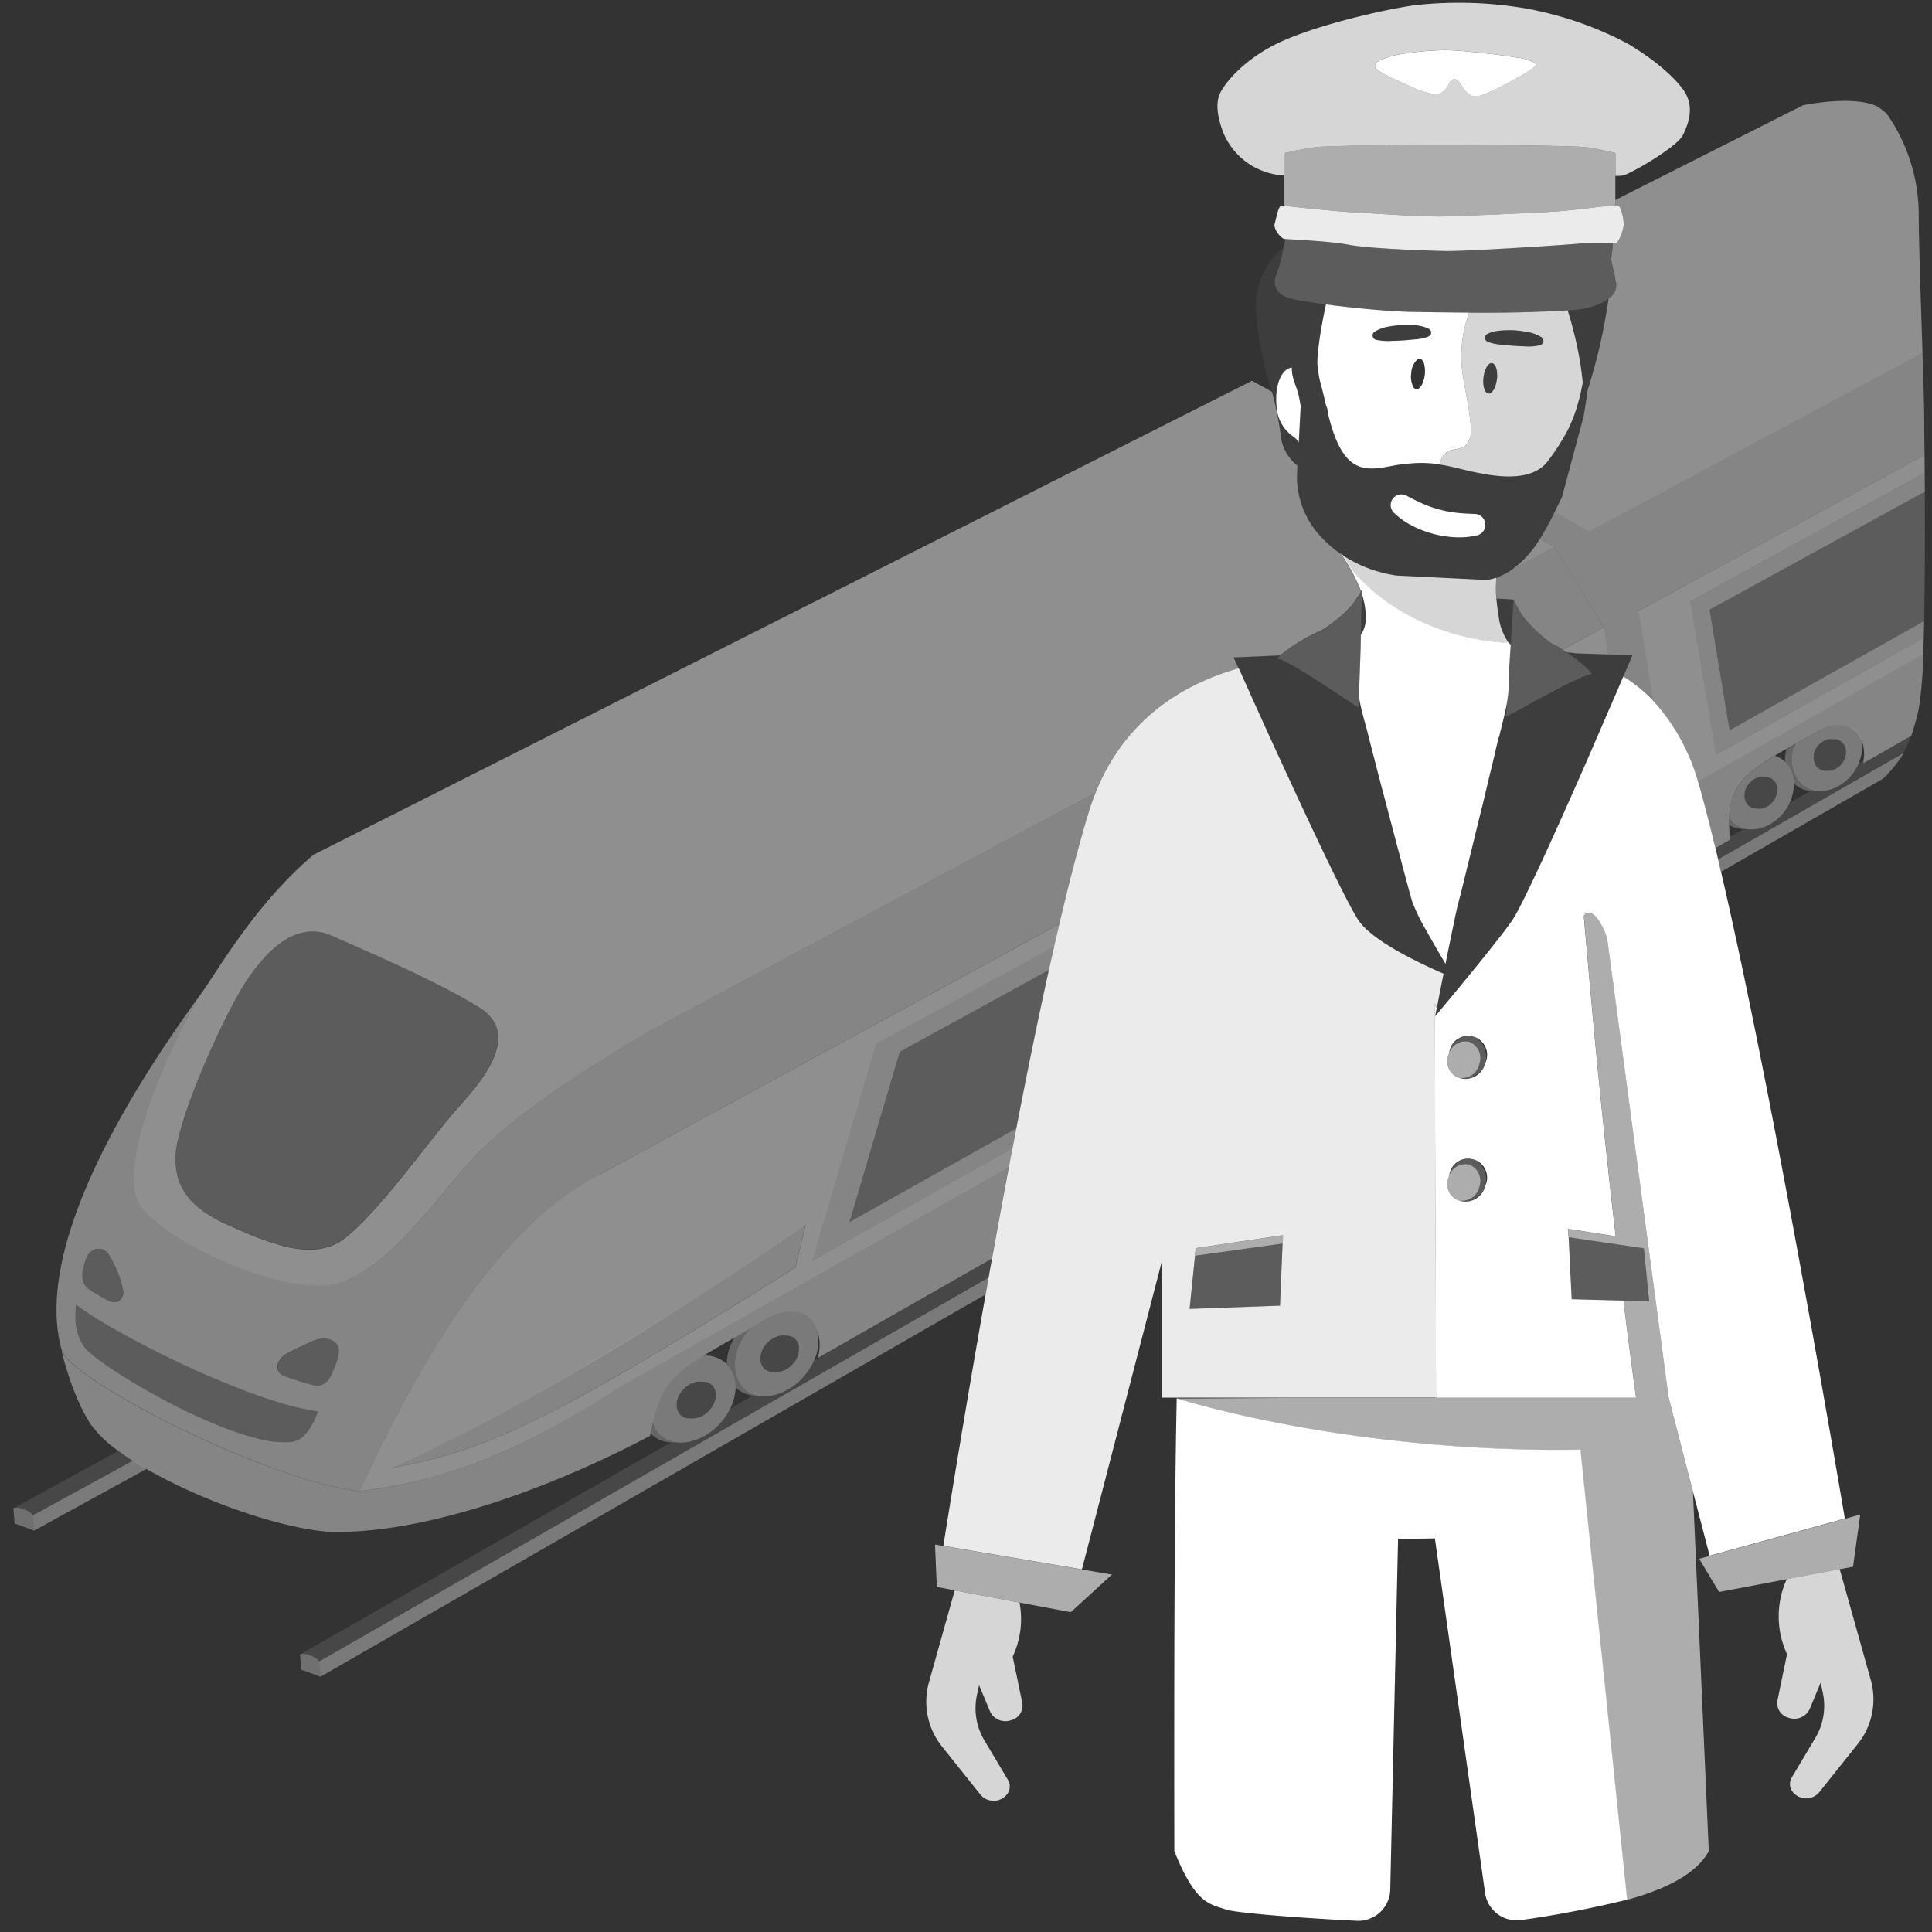
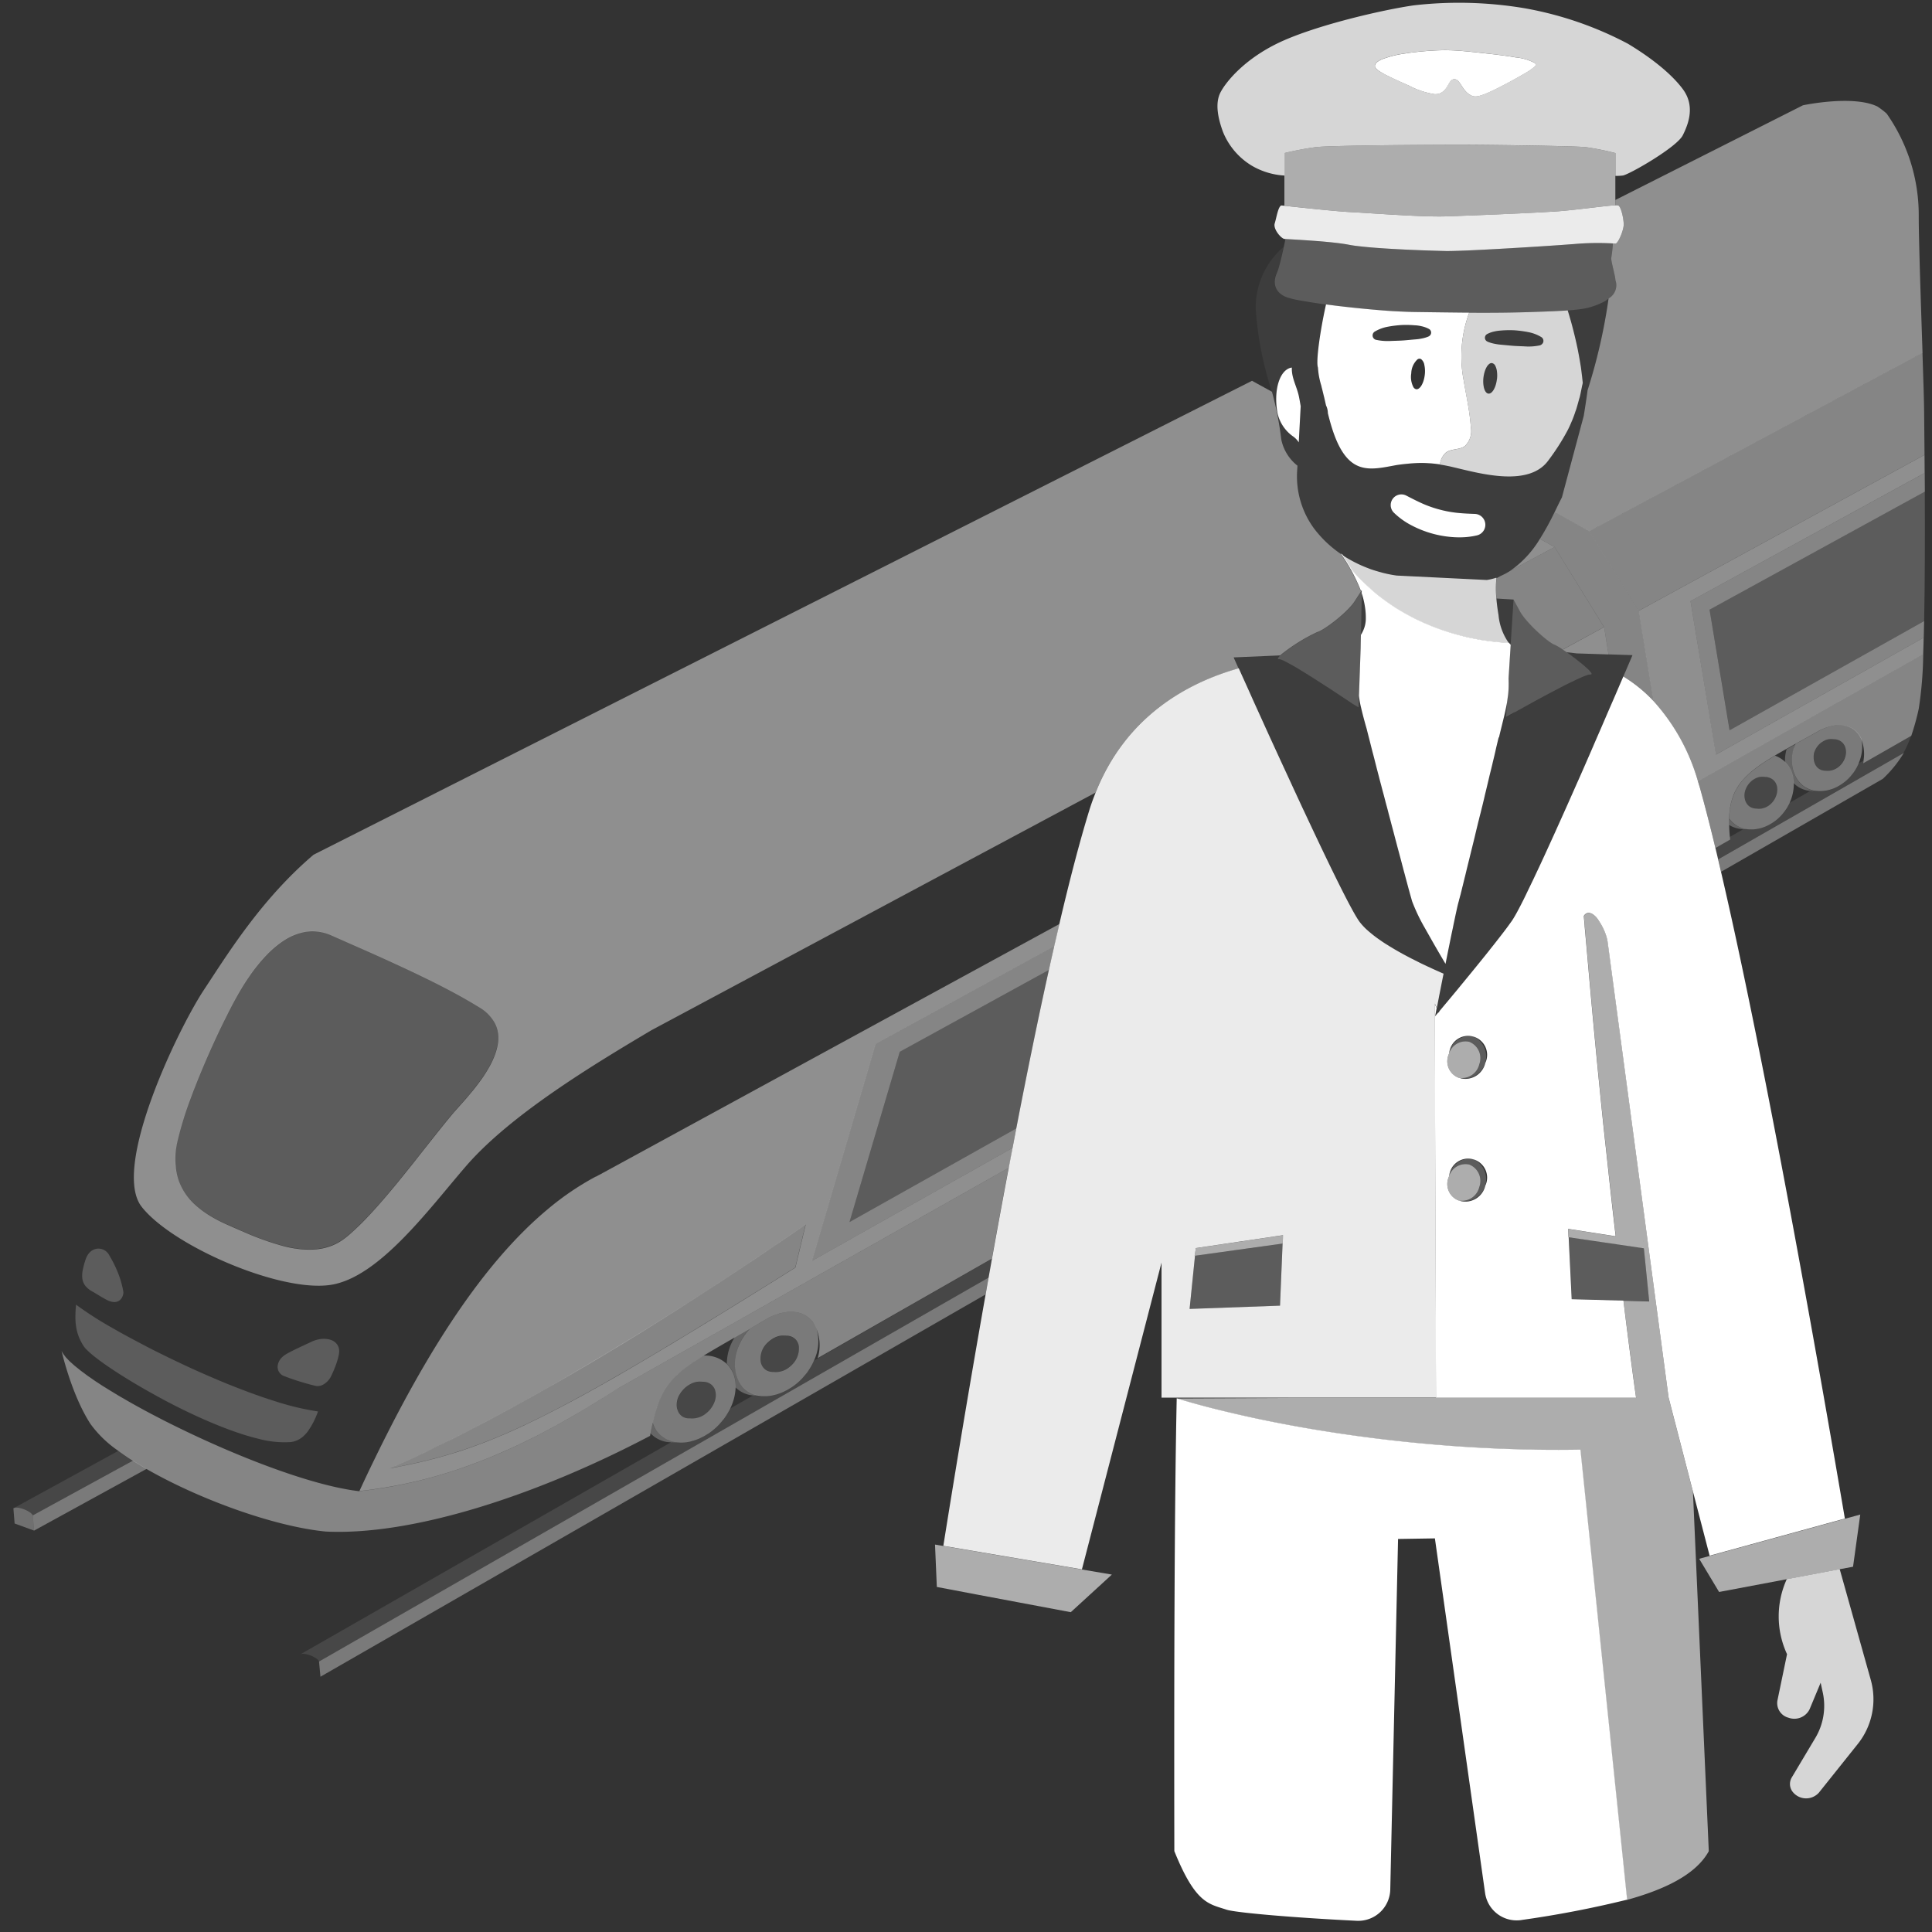
<svg xmlns="http://www.w3.org/2000/svg" viewBox="0 0 300 300">
  <rect x="0" y="0" width="300" height="300" fill="#333333" stroke="none" />
  <g fill="#fff">
    <path d="m 267.25 135.37 l 25.11 -14.43 a 18.63 18.63 0 0 0 3.26 -4.02 l -28.82 16.52 q .22 .95 .45 1.93 z" opacity=".35" />
    <path d="m 49.54 258 l .22 2.36 103.28 -59.36 q .23 -1.3 .46 -2.61 z" opacity=".35" />
-     <path d="m 49.41 257.79 a 1.61 1.61 0 0 0 -.24 -.22 4.3 4.3 0 0 0 -1.87 -.75 c -.02 0 -.04 -.01 -.07 -.01 a 1.57 1.57 0 0 0 -.35 0 l -.01 .01 a .68 .68 0 0 0 -.29 .1 l .22 2.36 2.96 1.08 -.22 -2.36 a .65 .65 0 0 0 -.13 -.21 z" opacity=".3" />
    <path d="m 254.44 94.85 l 44.4 -24.22 c -.03 -3.41 -.06 -5.86 -.06 -6.61 0 -1.22 -.11 -4.84 -.26 -9.24 l -51.75 27.7 z" opacity=".4" />
    <path d="m 251.28 31.9 c .42 .18 .85 2.06 .85 2.96 s -.9 3.02 -1.29 2.97 c -.06 -.01 -.21 -.02 -.39 -.03 a 20.55 20.55 0 0 1 -.25 2.21 c -.09 .46 .64 2.85 .64 3.49 a 2.34 2.34 0 0 1 -1.06 2.84 86.88 86.88 0 0 1 -3.27 14.28 c 0 .2 -.55 3.81 -.6 4 l -3.38 12.62 c -.31 .58 -.69 1.38 -1.13 2.28 l 5.38 2.97 51.75 -27.7 c -.25 -7.56 -.59 -17.41 -.59 -21.35 a 27.4 27.4 0 0 0 -4.98 -15.8 11.96 11.96 0 0 0 -1.45 -1.11 c -3.82 -1.83 -11.55 -.18 -11.55 -.18 l -29.12 14.7 v .83 a 1.42 1.42 0 0 1 .44 .02 z" opacity=".45" />
    <path d="m 264.07 122.72 c .74 2.67 1.51 5.68 2.3 8.96 l 2.27 -1.3 v -.04 c -.01 -.13 -.02 -.25 -.03 -.38 -.06 -.66 -.1 -1.27 -.11 -1.86 -.01 -.33 -.02 -.66 -.01 -.97 v .01 c 0 -.02 0 -.04 0 -.06 v -.01 c .01 -.39 .05 -.76 .09 -1.12 .01 -.12 .03 -.23 .04 -.35 .05 -.35 .11 -.68 .19 -1 .02 -.08 .05 -.16 .07 -.25 q .11 -.4 .25 -.77 c .03 -.08 .06 -.17 .1 -.25 a 8 8 0 0 1 .41 -.83 c .05 -.08 .1 -.17 .15 -.25 a 8.34 8.34 0 0 1 .49 -.71 c .04 -.05 .08 -.1 .12 -.15 .19 -.23 .39 -.46 .61 -.69 .07 -.07 .14 -.14 .21 -.21 .24 -.23 .49 -.46 .76 -.69 .07 -.06 .14 -.12 .21 -.17 q .37 -.3 .77 -.59 c .07 -.05 .13 -.1 .2 -.15 .32 -.23 .66 -.45 1.01 -.68 l .3 -.19 c .36 -.23 .74 -.46 1.14 -.7 .56 -.34 1.17 -.68 1.81 -1.04 .43 -.24 .88 -.49 1.34 -.75 l .01 -.01 1.83 -1.01 q .96 -.53 2 -1.12 a 8.76 8.76 0 0 1 1.02 -.42 c .1 -.03 .19 -.06 .28 -.09 a 6.66 6.66 0 0 1 .72 -.18 c .08 -.02 .17 -.03 .25 -.05 a 4.6 4.6 0 0 1 1.68 .05 c .05 .01 .1 .03 .15 .04 a 3.61 3.61 0 0 1 .62 .23 c .03 .01 .06 .03 .09 .04 a 3.4 3.4 0 0 1 1.15 .99 c .01 .02 .03 .04 .04 .06 a 3.93 3.93 0 0 1 .4 .68 6.15 6.15 0 0 1 .37 3.32 h .01 c -.02 .16 -.03 .31 -.06 .47 l 7.46 -4.27 a 37.7 37.7 0 0 0 1.16 -4.19 60.37 60.37 0 0 0 .7 -8.51 l -34.98 19.76 c .14 .47 .28 .93 .41 1.4 z" opacity=".4" />
-     <path d="m 9.88 210.24 c .04 .06 .1 .13 .14 .19 .09 .12 .18 .23 .28 .36 .07 .08 .15 .16 .23 .24 .11 .12 .22 .23 .35 .36 .09 .09 .2 .18 .3 .27 .13 .12 .26 .24 .41 .37 .12 .1 .24 .2 .37 .3 .15 .12 .3 .25 .46 .37 .14 .11 .29 .22 .43 .33 .17 .13 .33 .25 .51 .38 s .33 .24 .5 .36 .36 .25 .55 .38 .38 .26 .57 .39 .38 .26 .58 .38 .42 .27 .64 .41 .4 .26 .61 .38 c .23 .14 .47 .29 .71 .43 .2 .12 .41 .25 .61 .37 q .39 .23 .79 .47 c .2 .12 .4 .23 .61 .35 q .43 .25 .87 .5 c .19 .11 .39 .22 .59 .33 .32 .18 .63 .35 .96 .53 .18 .1 .37 .2 .55 .3 .35 .19 .71 .38 1.07 .57 l .46 .24 q .6 .31 1.21 .63 l .35 .18 c .45 .23 .9 .46 1.36 .68 l .21 .1 q .76 .38 1.54 .75 l .02 .01 c 8.02 3.86 17.01 7.38 23.73 8.82 q .67 .14 1.31 .26 l .11 .02 q .45 .08 .88 .15 c .36 .05 .71 .11 1.05 .14 .69 -1.5 1.38 -2.96 2.07 -4.38 q .54 -1.11 1.07 -2.19 .62 -1.26 1.24 -2.47 2.14 -4.21 4.22 -7.91 1.39 -2.47 2.76 -4.73 2.06 -3.39 4.07 -6.32 t 3.99 -5.45 q .66 -.84 1.31 -1.63 1.96 -2.38 3.89 -4.37 .64 -.67 1.28 -1.29 .55 -.54 1.1 -1.05 1.1 -1.02 2.19 -1.93 a 43.3 43.3 0 0 1 7.52 -5.11 v .02 l .54 -.29 .01 -.02 71.44 -38.96 c 1.58 -6.73 3.14 -12.74 4.64 -17.6 .3 -.98 .64 -1.9 1 -2.8 l -68.96 36.9 c -8.98 5.33 -21.89 13.1 -28.81 21.12 -5.78 6.69 -13.48 17.25 -20.97 18.42 -7.89 1.23 -24.66 -6.06 -29.39 -12.13 s 5.68 -27.66 9.71 -33.73 c .05 -.07 .1 -.16 .15 -.23 -14.59 19.8 -26.4 41.92 -22.26 56.32 a 3.04 3.04 0 0 0 .27 .51 z m 33.3 1.44 a 2.34 2.34 0 0 1 .57 -.92 2.87 2.87 0 0 1 .48 -.39 c .11 -.07 .24 -.15 .38 -.23 .29 -.16 .65 -.35 1.02 -.53 .19 -.09 .38 -.19 .58 -.28 .59 -.28 1.18 -.55 1.64 -.77 .15 -.07 .29 -.14 .41 -.19 .14 -.07 .29 -.13 .43 -.19 a 4.54 4.54 0 0 1 1.67 -.31 3.46 3.46 0 0 1 .44 .04 2.91 2.91 0 0 1 .64 .16 1.92 1.92 0 0 1 .97 .8 1.86 1.86 0 0 1 .24 .97 2.57 2.57 0 0 1 -.04 .39 8.03 8.03 0 0 1 -.2 .86 c -.09 .3 -.19 .6 -.3 .91 a 18.5 18.5 0 0 1 -.75 1.74 3.03 3.03 0 0 1 -1.25 1.27 1.8 1.8 0 0 1 -.73 .2 1.46 1.46 0 0 1 -.39 -.03 c -.75 -.17 -2.04 -.54 -3.22 -.92 l -.5 -.17 c -.43 -.15 -.84 -.29 -1.17 -.43 a 1.52 1.52 0 0 1 -1.03 -1.52 1.8 1.8 0 0 1 .11 -.47 z m -30.4 -13.9 c .01 -.11 .02 -.23 .04 -.34 a 12.64 12.64 0 0 1 .44 -1.73 3.57 3.57 0 0 1 .15 -.41 3.18 3.18 0 0 1 .18 -.36 2.43 2.43 0 0 1 .44 -.54 1.96 1.96 0 0 1 .51 -.34 1.77 1.77 0 0 1 .31 -.11 1.85 1.85 0 0 1 .6 -.05 1.93 1.93 0 0 1 .43 .09 1.85 1.85 0 0 1 1.01 .79 c .26 .44 .52 .89 .75 1.35 s .45 .93 .65 1.42 a 14.46 14.46 0 0 1 .87 3.03 .69 .69 0 0 1 .01 .15 1.55 1.55 0 0 1 -.02 .2 1.88 1.88 0 0 1 -.22 .59 1.38 1.38 0 0 1 -.51 .51 1.33 1.33 0 0 1 -.69 .16 1.97 1.97 0 0 1 -.29 -.03 2.45 2.45 0 0 1 -.33 -.08 3.39 3.39 0 0 1 -.36 -.14 c -.07 -.03 -.16 -.08 -.25 -.13 s -.19 -.1 -.3 -.16 c -.16 -.09 -.33 -.19 -.5 -.29 -.13 -.08 -.26 -.15 -.38 -.23 -.38 -.23 -.74 -.45 -.98 -.58 a 3.45 3.45 0 0 1 -1.03 -.82 2.38 2.38 0 0 1 -.21 -.3 2.27 2.27 0 0 1 -.2 -.43 2.6 2.6 0 0 1 -.12 -.6 3.67 3.67 0 0 1 0 -.63 z m -.97 4.81 a 55.98 55.98 0 0 0 5.93 3.78 q .55 .31 1.13 .64 c 1.03 .57 2.12 1.16 3.26 1.75 q .82 .43 1.66 .86 c .94 .48 1.92 .96 2.9 1.43 q 1.17 .57 2.37 1.12 .9 .42 1.82 .83 1.3 .58 2.61 1.13 1.07 .46 2.14 .89 c 1.88 .76 3.73 1.45 5.51 2.05 .49 .17 .98 .32 1.45 .47 a 41.4 41.4 0 0 0 6.79 1.63 12.48 12.48 0 0 1 -1.58 3.09 5.35 5.35 0 0 1 -.67 .74 3.79 3.79 0 0 1 -.94 .63 3.42 3.42 0 0 1 -1.11 .3 15.59 15.59 0 0 1 -5.07 -.55 c -1.16 -.28 -2.39 -.66 -3.67 -1.11 -.85 -.3 -1.72 -.63 -2.6 -.99 q -.66 -.27 -1.32 -.55 c -.89 -.38 -1.78 -.78 -2.67 -1.2 -1.33 -.63 -2.66 -1.29 -3.95 -1.97 q -.58 -.31 -1.15 -.62 -.75 -.41 -1.48 -.82 c -1.46 -.82 -2.83 -1.64 -4.08 -2.42 -.88 -.55 -1.7 -1.09 -2.43 -1.59 -.84 -.58 -1.56 -1.12 -2.15 -1.59 -.39 -.32 -.72 -.61 -.98 -.87 a 3.82 3.82 0 0 1 -.57 -.67 c -.14 -.22 -.26 -.44 -.38 -.66 a 7.38 7.38 0 0 1 -.64 -1.7 9.19 9.19 0 0 1 -.23 -2.01 18.66 18.66 0 0 1 .1 -2.03 z" opacity=".4" />
    <path d="m 235.02 93.09 l .98 1.81 c .98 1.81 4.42 4.88 5.38 5.2 a 7.42 7.42 0 0 1 1.28 .76 l 6.41 -3.49 -7.67 -12.43 -6.84 3.66 a 9.62 9.62 0 0 1 -1.5 .81 l -.69 .37 a 15.76 15.76 0 0 0 0 3.16 l 2.66 .16" opacity=".4" />
    <path d="m 239.11 83.68 a 16.32 16.32 0 0 1 -4.55 4.92 l 6.84 -3.66 z" opacity=".45" />
    <path d="m 21.99 187.38 c 4.73 6.06 21.5 13.36 29.39 12.13 7.49 -1.17 15.19 -11.73 20.97 -18.42 6.93 -8.02 19.83 -15.79 28.81 -21.12 l 68.96 -36.9 c 4.7 -11.78 14.11 -16.99 22.21 -19.27 -.49 -1.09 -.77 -1.72 -.77 -1.72 l 7.21 -.31 a 28.06 28.06 0 0 1 5.76 -3.62 c .99 -.23 4.67 -3.02 5.79 -4.74 l 1.01 -1.56 a 27.47 27.47 0 0 0 -3.15 -5.84 c .09 .06 .18 .11 .27 .17 a 17.77 17.77 0 0 1 -4.37 -4.07 13.67 13.67 0 0 1 -2.66 -8.97 l .05 -.83 a 6.96 6.96 0 0 1 -2.51 -4.05 51.58 51.58 0 0 0 -1.45 -7.43 l -3.1 -1.7 -145.72 73.59 c -8.22 7 -13.46 15.61 -16.99 20.93 -4.03 6.07 -14.43 27.67 -9.71 33.73 z m 5.32 -8.78 c .05 -.38 .11 -.76 .19 -1.15 a 52.98 52.98 0 0 1 2.13 -6.97 c .19 -.51 .38 -1.03 .59 -1.55 .4 -1.04 .83 -2.09 1.27 -3.14 1.1 -2.61 2.28 -5.18 3.37 -7.38 q .33 -.66 .64 -1.28 c .42 -.82 .82 -1.58 1.19 -2.24 .09 -.16 .18 -.32 .27 -.48 .18 -.32 .38 -.65 .58 -.99 .36 -.59 .74 -1.19 1.16 -1.79 a 25.93 25.93 0 0 1 2.81 -3.46 16.36 16.36 0 0 1 1.63 -1.46 c .32 -.25 .65 -.49 .99 -.7 a 8.78 8.78 0 0 1 3.22 -1.3 6.92 6.92 0 0 1 1.15 -.1 7.27 7.27 0 0 1 3 .66 c .9 .4 1.83 .81 2.78 1.23 2.39 1.05 4.93 2.17 7.45 3.34 1.52 .7 3.03 1.41 4.51 2.14 .99 .48 1.96 .97 2.9 1.46 1.89 .98 3.67 1.98 5.27 2.97 a 6.42 6.42 0 0 1 2.42 2.46 4.76 4.76 0 0 1 .41 1.1 5.15 5.15 0 0 1 .1 .57 6.01 6.01 0 0 1 -.07 1.75 8.46 8.46 0 0 1 -.31 1.19 12.53 12.53 0 0 1 -.84 1.93 22.09 22.09 0 0 1 -1.79 2.77 q -.33 .44 -.66 .86 c -.45 .56 -.9 1.09 -1.32 1.58 -.2 .23 -.39 .45 -.57 .65 -.56 .63 -1.05 1.17 -1.42 1.6 -1.05 1.24 -2.26 2.77 -3.58 4.43 -.79 1 -1.62 2.05 -2.46 3.12 -.59 .74 -1.18 1.48 -1.78 2.22 q -.67 .83 -1.34 1.64 c -1.13 1.36 -2.26 2.68 -3.37 3.89 -.74 .8 -1.46 1.56 -2.17 2.24 q -.53 .51 -1.04 .97 t -1 .84 a 8.09 8.09 0 0 1 -2.28 1.28 9.14 9.14 0 0 1 -2.49 .52 q -.37 .03 -.74 .03 h -.04 a 13.95 13.95 0 0 1 -1.89 -.13 c -.1 -.01 -.19 -.03 -.29 -.04 q -.95 -.14 -1.9 -.39 a 43.96 43.96 0 0 1 -6.28 -2.26 c -.78 -.33 -1.55 -.67 -2.29 -1 a 22.15 22.15 0 0 1 -3.14 -1.65 c -.31 -.2 -.6 -.4 -.87 -.6 q -.55 -.41 -1.03 -.84 a 9.34 9.34 0 0 1 -2.63 -3.83 8.86 8.86 0 0 1 -.47 -2.22 11.4 11.4 0 0 1 .03 -2.49 z" opacity=".45" />
    <path d="m 4.93 235.07 a 1.99 1.99 0 0 0 -.3 -.25 4.65 4.65 0 0 0 -1.36 -.61 2.43 2.43 0 0 0 -.88 -.1 .72 .72 0 0 0 -.31 .1 l .19 2.36 3.02 1.1 -.2 -2.36 a .67 .67 0 0 0 -.16 -.24 z" opacity=".3" />
    <path d="m 3.27 234.2 a 4.65 4.65 0 0 1 1.36 .61 1.99 1.99 0 0 1 .3 .25 .69 .69 0 0 1 .16 .25 l 15.55 -8.52 q -.59 -.37 -1.14 -.75 l -.03 -.02 q -.55 -.37 -1.06 -.75 l -16.33 8.94 a .72 .72 0 0 1 .31 -.1 2.43 2.43 0 0 1 .88 .09 z" opacity=".1" />
    <path d="m 5.09 235.31 l .2 2.36 17.48 -9.59 q -1.11 -.64 -2.12 -1.28 z" opacity=".35" />
    <path d="m 281.87 118.77 a 1.71 1.71 0 0 0 .8 .74 1.81 1.81 0 0 0 .52 .14 h .01 q .06 .01 .12 .01 l .18 .01 .18 .01 h .03 .05 a 1.91 1.91 0 0 0 .36 -.02 2.68 2.68 0 0 0 .4 -.09 2.82 2.82 0 0 0 .97 -.52 3.08 3.08 0 0 0 .84 -1.09 3.11 3.11 0 0 0 .16 -.41 2.52 2.52 0 0 0 -.02 -1.6 1.82 1.82 0 0 0 -.58 -.79 1.85 1.85 0 0 0 -.92 -.37 h -.03 l -.09 -.01 -.15 -.01 -.25 -.02 h -.02 c -.06 0 -.12 0 -.18 0 a 2.12 2.12 0 0 0 -.56 .07 2.32 2.32 0 0 0 -.39 .15 3.29 3.29 0 0 0 -.37 .21 c -.07 .05 -.14 .09 -.21 .14 a 3.16 3.16 0 0 0 -.91 1.15 2.87 2.87 0 0 0 -.17 .47 2.61 2.61 0 0 0 -.09 .66 2.47 2.47 0 0 0 .06 .56 2.21 2.21 0 0 0 .26 .61 z" opacity=".1" />
    <path d="m 271.53 125.11 a 1.7 1.7 0 0 0 .46 .29 1.8 1.8 0 0 0 .53 .14 h .02 c .04 0 .07 .01 .11 .01 h .01 l .36 .03 h .03 .05 a 2.1 2.1 0 0 0 .42 -.02 2.76 2.76 0 0 0 1.34 -.61 3.11 3.11 0 0 0 .63 -.7 3.13 3.13 0 0 0 .38 -.81 2.86 2.86 0 0 0 .1 -.42 2.56 2.56 0 0 0 0 -.82 2.09 2.09 0 0 0 -.1 -.37 1.86 1.86 0 0 0 -.24 -.45 1.81 1.81 0 0 0 -.97 -.65 2 2 0 0 0 -.3 -.08 h -.01 -.02 -.06 -.03 l -.4 -.03 h -.04 a 2.18 2.18 0 0 0 -.74 .07 2.94 2.94 0 0 0 -1.34 .83 3.16 3.16 0 0 0 -.6 .91 2.76 2.76 0 0 0 -.23 1.07 2.51 2.51 0 0 0 .06 .56 1.97 1.97 0 0 0 .58 1.05 z" opacity=".1" />
    <path d="m 278.48 116.36 a 6.36 6.36 0 0 0 -.23 1.27 6.08 6.08 0 0 0 0 .73 5.72 5.72 0 0 0 .35 1.71 c .03 .07 .06 .14 .09 .21 .07 .15 .13 .3 .21 .44 .04 .08 .09 .14 .13 .21 a 4.06 4.06 0 0 0 .24 .35 c .05 .07 .11 .13 .16 .19 .09 .1 .18 .2 .28 .29 .06 .05 .12 .11 .18 .16 .1 .09 .21 .17 .32 .24 .06 .04 .12 .08 .19 .12 a 3.86 3.86 0 0 0 .37 .19 c .06 .03 .12 .06 .18 .08 a 4.25 4.25 0 0 0 .45 .15 c .05 .01 .1 .03 .14 .04 a 4.43 4.43 0 0 0 .62 .1 4.35 4.35 0 0 1 -.47 -.08 4.71 4.71 0 0 0 .8 .09 h .14 a 5.27 5.27 0 0 0 .73 -.06 c .06 -.01 .12 -.01 .17 -.02 a 5.81 5.81 0 0 0 .72 -.18 c .06 -.02 .12 -.03 .18 -.05 a 6.29 6.29 0 0 0 .88 -.38 c .02 -.01 .04 -.03 .07 -.04 .18 -.1 .35 -.2 .53 -.32 .2 -.13 .39 -.28 .59 -.43 a 7.25 7.25 0 0 0 .7 -.66 c .14 -.15 .26 -.3 .38 -.46 .07 -.08 .14 -.16 .2 -.24 a 7.36 7.36 0 0 0 .41 -.64 c .02 -.03 .04 -.07 .06 -.1 a 7.4 7.4 0 0 0 .34 -.7 6.5 6.5 0 0 0 .46 -3.84 3.93 3.93 0 0 0 -.4 -.68 c -.01 -.02 -.03 -.04 -.04 -.06 a 3.41 3.41 0 0 0 -1.15 -.99 c -.03 -.01 -.06 -.03 -.09 -.04 a 3.61 3.61 0 0 0 -.62 -.23 c -.05 -.01 -.1 -.03 -.15 -.04 a 4.6 4.6 0 0 0 -1.68 -.05 c -.08 .01 -.16 .03 -.25 .05 a 6.66 6.66 0 0 0 -.72 .18 c -.09 .03 -.19 .06 -.28 .09 a 8.76 8.76 0 0 0 -1.02 .42 q -1.04 .59 -2 1.12 l -1.83 1.01 -.01 .01 a 6.81 6.81 0 0 0 -.33 .84 z m 3.19 .59 a 2.87 2.87 0 0 1 .17 -.47 3.16 3.16 0 0 1 .91 -1.15 c .07 -.05 .14 -.1 .21 -.14 a 3.29 3.29 0 0 1 .37 -.21 2.32 2.32 0 0 1 .39 -.15 2.12 2.12 0 0 1 .56 -.07 c .06 0 .12 -.01 .18 0 h .02 l .25 .02 .15 .01 .09 .01 h .03 a 1.85 1.85 0 0 1 .92 .37 1.82 1.82 0 0 1 .58 .79 2.52 2.52 0 0 1 .02 1.6 3.1 3.1 0 0 1 -1 1.5 2.83 2.83 0 0 1 -.97 .52 2.68 2.68 0 0 1 -.4 .09 1.91 1.91 0 0 1 -.36 .02 h -.05 -.03 l -.18 -.01 -.18 -.01 q -.06 0 -.12 -.01 h -.01 a 1.81 1.81 0 0 1 -.52 -.14 1.71 1.71 0 0 1 -.8 -.74 2.21 2.21 0 0 1 -.23 -.6 2.47 2.47 0 0 1 -.06 -.56 2.61 2.61 0 0 1 .06 -.67 z" opacity=".35" />
    <path d="m 278.21 119.9 a 4.75 4.75 0 0 1 .22 .83 5.45 5.45 0 0 1 .09 .87 v .01 a 4.08 4.08 0 0 0 2.47 1.19 h .04 c .04 0 .08 .01 .12 .01 .06 0 .11 .01 .17 .01 l .84 .06 a 4.52 4.52 0 0 1 -.62 -.1 c -.05 -.01 -.1 -.03 -.14 -.04 a 4.25 4.25 0 0 1 -.45 -.15 c -.06 -.03 -.12 -.06 -.18 -.08 a 3.86 3.86 0 0 1 -.37 -.19 c -.06 -.04 -.12 -.08 -.19 -.12 -.11 -.08 -.22 -.16 -.32 -.24 -.06 -.05 -.12 -.1 -.18 -.16 -.1 -.09 -.19 -.19 -.28 -.29 -.05 -.06 -.11 -.12 -.16 -.19 a 4.06 4.06 0 0 1 -.24 -.35 c -.04 -.07 -.09 -.14 -.13 -.21 -.08 -.14 -.14 -.29 -.21 -.44 -.03 -.07 -.06 -.14 -.09 -.21 a 5.72 5.72 0 0 1 -.35 -1.71 6.08 6.08 0 0 1 0 -.73 6.36 6.36 0 0 1 .23 -1.27 6.81 6.81 0 0 1 .28 -.81 c -.47 .26 -.91 .51 -1.34 .75 a 6.22 6.22 0 0 0 -.24 2.01 4.27 4.27 0 0 1 1.03 1.55 z" opacity=".25" />
    <path d="m 270.74 128.64 l .11 .03 a 4.71 4.71 0 0 0 .62 .11 h .04 a 4.81 4.81 0 0 0 .64 .01 h .12 a 5.4 5.4 0 0 0 .6 -.08 c .05 -.01 .09 -.01 .14 -.02 a 5.78 5.78 0 0 0 .72 -.2 c .05 -.02 .1 -.03 .15 -.05 a 6.6 6.6 0 0 0 .89 -.41 c .06 -.03 .11 -.07 .17 -.1 a 7.23 7.23 0 0 0 .89 -.61 7.38 7.38 0 0 0 .75 -.71 c .07 -.08 .14 -.16 .21 -.24 .15 -.18 .3 -.37 .43 -.56 .06 -.09 .13 -.18 .19 -.28 a 7.42 7.42 0 0 0 .39 -.7 c .03 -.05 .06 -.1 .08 -.15 a 6.89 6.89 0 0 0 .66 -3.09 5.45 5.45 0 0 0 -.09 -.87 4.75 4.75 0 0 0 -.22 -.83 4.33 4.33 0 0 0 -1.04 -1.57 v -.01 a 4.38 4.38 0 0 0 -1.57 -.97 c -.4 .24 -.77 .47 -1.14 .7 l -.3 .19 c -.36 .23 -.7 .46 -1.01 .68 -.07 .05 -.14 .1 -.2 .15 q -.4 .29 -.77 .59 c -.07 .06 -.14 .12 -.21 .17 -.27 .23 -.52 .45 -.76 .69 -.07 .07 -.14 .14 -.21 .21 -.22 .22 -.42 .45 -.61 .69 -.04 .05 -.08 .1 -.12 .15 a 8.34 8.34 0 0 0 -.49 .71 c -.05 .08 -.1 .16 -.15 .25 a 8 8 0 0 0 -.41 .83 c -.03 .08 -.06 .17 -.1 .25 q -.14 .37 -.25 .77 c -.02 .08 -.05 .16 -.07 .25 -.08 .32 -.14 .66 -.19 1 -.02 .11 -.03 .23 -.04 .35 -.04 .36 -.07 .73 -.09 1.12 v .01 a 4.04 4.04 0 0 0 2.24 1.54 z m .38 -6.21 a 3.16 3.16 0 0 1 .6 -.91 2.94 2.94 0 0 1 1.34 -.83 2.18 2.18 0 0 1 .74 -.07 h .02 l .4 .03 h .03 .06 .02 .01 a 1.97 1.97 0 0 1 .3 .08 1.81 1.81 0 0 1 .97 .65 1.86 1.86 0 0 1 .24 .45 2.09 2.09 0 0 1 .1 .37 2.56 2.56 0 0 1 0 .82 2.86 2.86 0 0 1 -.1 .42 3.13 3.13 0 0 1 -.38 .81 3.11 3.11 0 0 1 -.63 .7 2.76 2.76 0 0 1 -1.34 .61 2.1 2.1 0 0 1 -.42 .02 h -.05 -.03 l -.36 -.03 h -.01 c -.04 0 -.07 0 -.11 -.01 h -.01 a 1.8 1.8 0 0 1 -.53 -.14 1.7 1.7 0 0 1 -.46 -.29 1.97 1.97 0 0 1 -.58 -1.05 2.51 2.51 0 0 1 -.06 -.56 2.76 2.76 0 0 1 .24 -1.07 z" opacity=".35" />
    <path d="m 270.26 128.72 h .04 c .1 .01 .2 .02 .3 .02 l .13 .01 .72 .05 a 4.78 4.78 0 0 1 -.48 -.08 c .07 .01 .15 .02 .22 .03 -.12 -.02 -.23 -.06 -.34 -.08 l -.11 -.03 a 3.98 3.98 0 0 1 -2.25 -1.5 c -.01 .3 0 .64 .01 .96 a 4.21 4.21 0 0 0 1.77 .61 z" opacity=".25" />
    <path d="m 265.46 94.67 l 33.43 -18.33 c 0 -1 -.01 -1.98 -.02 -2.9 l -36.37 19.9 3.95 23.84 32.27 -18.18 c .02 -.83 .04 -1.69 .06 -2.56 l -30.21 16.95 z" opacity=".4" />
    <path d="m 262.5 93.34 l 36.36 -19.9 q -.01 -1.49 -.02 -2.8 l -44.4 24.22 2.28 13.98 a 31.29 31.29 0 0 1 6.93 12.5 l 34.98 -19.76 c .03 -.83 .06 -1.68 .08 -2.57 l -32.25 18.17 z" opacity=".45" />
    <path d="m 298.88 76.34 l -33.42 18.33 3.12 18.71 30.2 -16.94 c .13 -6.43 .13 -13.91 .1 -20.1 z" opacity=".2" />
    <path d="m 289.32 118.55 c .03 -.16 .04 -.31 .06 -.46 l -.8 .46 c -.01 .02 -.02 .04 -.03 .06 a 7.4 7.4 0 0 1 -.34 .7 c -.02 .03 -.04 .07 -.06 .1 a 7.36 7.36 0 0 1 -.41 .64 c -.06 .08 -.13 .16 -.2 .24 -.12 .16 -.24 .31 -.38 .46 a 7.25 7.25 0 0 1 -.7 .66 c -.19 .16 -.39 .3 -.59 .43 -.17 .12 -.35 .22 -.53 .32 -.02 .01 -.05 .03 -.07 .04 a 6.29 6.29 0 0 1 -.88 .38 c -.06 .02 -.12 .03 -.18 .05 a 5.81 5.81 0 0 1 -.72 .18 c -.06 .01 -.11 .02 -.17 .02 a 5.27 5.27 0 0 1 -.73 .06 h -.14 c -.11 0 -.22 0 -.33 -.01 l -.84 -.06 c -.06 0 -.11 -.01 -.17 -.01 l -3.28 1.88 c -.02 .05 -.06 .1 -.08 .15 a 7.42 7.42 0 0 1 -.39 .7 c -.06 .09 -.13 .19 -.19 .28 -.13 .19 -.28 .38 -.43 .56 -.07 .08 -.14 .16 -.21 .24 a 7.38 7.38 0 0 1 -.75 .71 7.23 7.23 0 0 1 -.89 .61 c -.06 .03 -.12 .07 -.17 .1 a 6.6 6.6 0 0 1 -.89 .41 c -.05 .02 -.1 .04 -.15 .05 a 5.78 5.78 0 0 1 -.72 .2 c -.05 .01 -.09 .01 -.14 .02 a 5.4 5.4 0 0 1 -.6 .08 c -.04 0 -.08 0 -.12 0 a 4.81 4.81 0 0 1 -.64 -.01 h -.04 c -.09 -.01 -.19 -.01 -.28 -.02 .09 .01 .17 .04 .26 .05 l -.72 -.05 -2.12 1.21 c .01 .13 .02 .24 .03 .38 v .04 l -2.27 1.3 c .14 .58 .28 1.17 .42 1.76 l 28.82 -16.52 a 16.11 16.11 0 0 0 1.17 -2.64 l -7.46 4.27 z" opacity=".1" />
    <path d="m 47.23 256.81 c .02 0 .04 .01 .07 .01 a 4.3 4.3 0 0 1 1.87 .75 1.61 1.61 0 0 1 .24 .22 .65 .65 0 0 1 .13 .21 l 103.96 -59.61 q .26 -1.45 .52 -2.91 l -27.66 15.82 a 9.02 9.02 0 0 1 -.48 .94 c -.02 .04 -.05 .07 -.07 .11 a 9.57 9.57 0 0 1 -.54 .81 c -.09 .12 -.19 .23 -.28 .34 -.16 .19 -.3 .38 -.48 .55 a 9.27 9.27 0 0 1 -.93 .85 c -.23 .18 -.46 .34 -.69 .5 -.08 .05 -.16 .1 -.23 .14 -.16 .1 -.31 .19 -.47 .28 -.1 .05 -.19 .1 -.28 .14 -.14 .07 -.28 .14 -.42 .2 -.1 .04 -.2 .08 -.3 .12 -.14 .05 -.27 .1 -.4 .14 q -.16 .05 -.32 .1 c -.13 .04 -.26 .07 -.39 .09 -.11 .02 -.21 .05 -.32 .07 -.13 .02 -.25 .04 -.38 .05 -.1 .01 -.21 .03 -.31 .03 -.13 .01 -.27 .01 -.4 0 -.09 0 -.18 0 -.26 0 h -.01 l -.98 -.04 c -.12 0 -.23 0 -.34 -.01 h -.04 c -.04 0 -.07 -.01 -.11 -.02 l -3.57 2.04 -.01 .02 c -.12 .23 -.25 .46 -.39 .69 -.07 .12 -.14 .24 -.22 .36 -.12 .19 -.25 .37 -.39 .55 s -.28 .35 -.43 .51 c -.11 .13 -.22 .26 -.34 .38 a 9.57 9.57 0 0 1 -.93 .85 c -.22 .17 -.44 .34 -.67 .49 -.08 .05 -.16 .1 -.25 .15 -.14 .09 -.29 .18 -.43 .26 -.1 .05 -.2 .1 -.3 .15 -.13 .07 -.26 .13 -.39 .19 -.11 .05 -.21 .09 -.32 .13 -.12 .05 -.25 .1 -.37 .14 s -.22 .07 -.33 .1 -.24 .07 -.36 .1 -.22 .05 -.32 .07 -.24 .05 -.36 .06 -.21 .02 -.31 .03 c -.12 .01 -.24 .02 -.36 .02 -.1 0 -.2 0 -.29 0 -.07 0 -.13 0 -.2 0 h -.01 l -.99 -.03 c -.06 0 -.11 0 -.17 -.01 l -57.64 32.98 a .68 .68 0 0 1 .29 -.1 l .01 -.01 a 1.57 1.57 0 0 1 .35 0 z" opacity=".1" />
    <path d="m 126.08 195.79 l 31.15 -17.54 q .29 -1.52 .58 -3.03 l -25.9 14.54 7.81 -26.44 23.15 -12.7 q .41 -1.85 .82 -3.66 l -27.75 15.18 z" opacity=".4" />
    <path d="m 131.91 189.76 l 25.9 -14.54 c 1.64 -8.49 3.35 -16.87 5.06 -24.6 l -23.15 12.7 z" opacity=".2" />
    <path d="m 241.4 84.94 l 7.67 12.42 h .02 l .68 4.25 3.72 .12 s -.53 1.25 -1.42 3.31 a 22.64 22.64 0 0 1 4.66 3.79 l -2.28 -13.98 -7.67 -12.38 -5.38 -2.96 a 41.84 41.84 0 0 1 -2.29 4.17 z" opacity=".4" />
    <path d="m 123.95 208.71 a 1.82 1.82 0 0 0 -1.11 -1.14 2.17 2.17 0 0 0 -.57 -.12 h -.04 -.1 l -.16 -.01 -.31 -.01 h -.02 a 2.55 2.55 0 0 0 -.41 .02 2.73 2.73 0 0 0 -.46 .1 3.57 3.57 0 0 0 -.91 .44 c -.09 .06 -.19 .12 -.27 .19 a 4.25 4.25 0 0 0 -.36 .31 3.41 3.41 0 0 0 -1.12 2.96 1.97 1.97 0 0 0 .61 1.17 1.75 1.75 0 0 0 .51 .32 2.07 2.07 0 0 0 .6 .14 h .02 c .05 0 .1 0 .14 .01 l .42 .02 h .04 .05 a 3.35 3.35 0 0 0 2.09 -.78 3.96 3.96 0 0 0 .43 -.39 3.55 3.55 0 0 0 1.04 -2.76 2.17 2.17 0 0 0 -.09 -.42 z" opacity=".1" />
    <path d="m 111.06 215.86 a 1.87 1.87 0 0 0 -.18 -.39 1.82 1.82 0 0 0 -.25 -.32 1.89 1.89 0 0 0 -.7 -.45 2.16 2.16 0 0 0 -.57 -.12 h -.04 c -.03 0 -.07 0 -.1 -.01 l -.47 -.02 h -.02 a 2.71 2.71 0 0 0 -.88 .12 3.45 3.45 0 0 0 -.58 .24 4.18 4.18 0 0 0 -1.33 1.08 4.03 4.03 0 0 0 -.41 .59 3.09 3.09 0 0 0 -.4 2.03 2.19 2.19 0 0 0 .15 .46 1.78 1.78 0 0 0 1.59 1.18 h .02 .1 .05 l .21 .01 .21 .01 h .04 .06 a 3.41 3.41 0 0 0 2.12 -.8 4.18 4.18 0 0 0 .43 -.39 3.97 3.97 0 0 0 .36 -.44 3.92 3.92 0 0 0 .29 -.46 3.77 3.77 0 0 0 .26 -.6 2.76 2.76 0 0 0 .04 -1.72 z" opacity=".1" />
    <path d="m 126.82 206.43 a 4.46 4.46 0 0 0 -.36 -.8 l -.07 -.1 a 4.41 4.41 0 0 0 -.34 -.44 4.04 4.04 0 0 0 -.47 -.47 l -.05 -.04 a 3.94 3.94 0 0 0 -.56 -.37 l -.11 -.06 a 4.01 4.01 0 0 0 -.57 -.24 c -.06 -.02 -.11 -.04 -.17 -.05 a 4.37 4.37 0 0 0 -.59 -.12 c -.08 -.01 -.15 -.02 -.23 -.03 a 5.27 5.27 0 0 0 -.61 -.01 c -.1 0 -.19 0 -.29 .01 -.2 .02 -.42 .05 -.63 .09 -.11 .02 -.21 .03 -.32 .06 -.23 .05 -.47 .13 -.71 .2 -.1 .03 -.2 .06 -.31 .1 a 10.39 10.39 0 0 0 -1.08 .46 c -1.04 .62 -2.01 1.19 -2.93 1.72 a 9.24 9.24 0 0 0 -1.88 3.07 q -.11 .32 -.2 .64 a 6.93 6.93 0 0 0 -.23 1.97 6.33 6.33 0 0 0 .09 .89 5.89 5.89 0 0 0 .21 .83 c .03 .08 .06 .15 .09 .23 a 5.09 5.09 0 0 0 .21 .5 c .04 .08 .09 .16 .14 .24 a 4.27 4.27 0 0 0 .26 .4 c .06 .07 .11 .14 .17 .21 a 4.14 4.14 0 0 0 .31 .32 c .06 .06 .13 .12 .2 .17 a 4.29 4.29 0 0 0 .37 .27 c .07 .04 .14 .09 .21 .13 a 4.13 4.13 0 0 0 .43 .21 c .07 .03 .13 .06 .2 .09 a 4.7 4.7 0 0 0 .52 .15 c .05 .01 .1 .03 .16 .04 a 5.23 5.23 0 0 0 .73 .09 h .26 .4 c .1 -.01 .21 -.02 .31 -.03 .13 -.01 .25 -.03 .38 -.05 .11 -.02 .21 -.04 .32 -.07 l .39 -.09 q .16 -.04 .32 -.1 c .13 -.04 .27 -.09 .4 -.14 l .3 -.12 c .14 -.06 .28 -.13 .42 -.2 .1 -.05 .19 -.09 .28 -.14 .16 -.09 .31 -.18 .47 -.28 .08 -.05 .16 -.09 .23 -.14 .23 -.15 .46 -.32 .69 -.5 a 9.27 9.27 0 0 0 .93 -.85 c .17 -.18 .32 -.37 .48 -.55 .09 -.12 .2 -.23 .28 -.34 a 9.57 9.57 0 0 0 .54 -.81 c .02 -.04 .05 -.07 .07 -.11 a 9.43 9.43 0 0 0 .48 -.94 6.89 6.89 0 0 0 .46 -4.9 z m -3.8 5.47 a 4.05 4.05 0 0 1 -.43 .39 3.35 3.35 0 0 1 -2.09 .78 h -.05 -.04 l -.42 -.02 c -.05 0 -.1 0 -.14 -.01 h -.02 a 2.07 2.07 0 0 1 -.6 -.14 1.75 1.75 0 0 1 -.51 -.32 1.97 1.97 0 0 1 -.61 -1.17 3.41 3.41 0 0 1 1.12 -2.96 4.25 4.25 0 0 1 .36 -.31 c .09 -.07 .18 -.13 .27 -.19 a 3.55 3.55 0 0 1 .91 -.44 2.73 2.73 0 0 1 .46 -.1 2.55 2.55 0 0 1 .41 -.02 h .02 l .31 .01 .16 .01 h .1 .04 a 2.17 2.17 0 0 1 .57 .12 1.82 1.82 0 0 1 1.11 1.14 l .01 .01 a 2.19 2.19 0 0 1 .09 .42 3.55 3.55 0 0 1 -1.03 2.8 z" opacity=".35" />
    <path d="m 114.17 214.47 a 5.05 5.05 0 0 0 -.21 -.93 4.35 4.35 0 0 0 -.42 -.88 c -.03 -.05 -.07 -.1 -.1 -.16 a 4.4 4.4 0 0 0 -.59 -.71 4.87 4.87 0 0 0 -3.6 -1.29 c -.19 .12 -.37 .23 -.55 .34 q -.47 .29 -.89 .57 c -.15 .1 -.3 .2 -.45 .3 -.17 .12 -.34 .23 -.5 .35 -.14 .1 -.26 .2 -.39 .29 q -.39 .29 -.74 .58 c -.12 .1 -.23 .19 -.34 .29 -.14 .12 -.27 .24 -.39 .37 -.09 .09 -.18 .18 -.27 .27 -.13 .13 -.25 .26 -.37 .39 -.07 .08 -.13 .16 -.2 .24 q -.3 .36 -.57 .75 c -.07 .09 -.13 .19 -.19 .28 -.1 .15 -.19 .3 -.28 .45 -.06 .1 -.11 .2 -.17 .3 q -.23 .44 -.44 .92 c -.04 .1 -.08 .19 -.12 .28 -.07 .18 -.14 .37 -.21 .56 -.05 .13 -.09 .25 -.13 .38 -.07 .2 -.13 .39 -.19 .6 -.04 .13 -.07 .26 -.11 .39 -.11 .41 -.22 .83 -.32 1.28 -.02 .1 -.04 .19 -.07 .29 a 4.78 4.78 0 0 0 .53 1.11 c .02 .04 .04 .08 .07 .11 a 4.07 4.07 0 0 0 .28 .34 c .05 .05 .09 .11 .14 .16 .09 .09 .19 .18 .29 .26 .06 .05 .12 .11 .19 .16 .1 .07 .2 .13 .3 .2 .08 .05 .15 .1 .24 .14 .1 .05 .2 .1 .3 .14 s .18 .08 .28 .12 .2 .07 .31 .1 .21 .06 .32 .08 .21 .04 .31 .05 .23 .03 .35 .04 .22 .01 .33 .02 h .29 c .12 0 .24 -.01 .36 -.02 .1 -.01 .21 -.02 .31 -.03 s .24 -.04 .36 -.06 .22 -.04 .32 -.07 .24 -.07 .36 -.1 .22 -.06 .33 -.1 .25 -.09 .37 -.14 c .11 -.04 .21 -.08 .32 -.13 .13 -.06 .26 -.13 .39 -.19 l .3 -.15 c .14 -.08 .29 -.17 .43 -.26 .08 -.05 .17 -.1 .25 -.15 .23 -.15 .45 -.31 .67 -.49 a 9.57 9.57 0 0 0 .93 -.85 c .12 -.12 .23 -.25 .34 -.38 .15 -.17 .29 -.34 .43 -.51 s .26 -.36 .39 -.55 c .08 -.12 .15 -.24 .22 -.36 .14 -.23 .27 -.46 .39 -.69 a 8.12 8.12 0 0 0 .87 -3.31 6.41 6.41 0 0 0 -.06 -.99 z m -3.17 3.1 a 3.77 3.77 0 0 1 -.26 .6 3.92 3.92 0 0 1 -.29 .46 3.97 3.97 0 0 1 -.36 .44 4.18 4.18 0 0 1 -.43 .39 3.41 3.41 0 0 1 -2.12 .8 h -.06 -.04 l -.21 -.01 -.21 -.01 h -.05 -.1 -.02 a 1.78 1.78 0 0 1 -1.59 -1.18 2.19 2.19 0 0 1 -.15 -.46 3.09 3.09 0 0 1 .4 -2.03 4.03 4.03 0 0 1 .41 -.59 4.18 4.18 0 0 1 1.33 -1.08 3.45 3.45 0 0 1 .58 -.24 2.71 2.71 0 0 1 .88 -.12 h .02 l .47 .02 c .04 0 .07 0 .1 .01 h .04 a 2.16 2.16 0 0 1 .57 .12 1.89 1.89 0 0 1 .7 .45 1.82 1.82 0 0 1 .25 .32 1.87 1.87 0 0 1 .18 .39 2.76 2.76 0 0 1 -.04 1.72 z" opacity=".35" />
    <path d="m 105.4 224 c -.05 0 -.09 -.01 -.14 -.02 -.12 -.01 -.23 -.02 -.35 -.04 s -.21 -.03 -.31 -.05 -.21 -.05 -.32 -.08 -.21 -.06 -.31 -.1 -.19 -.08 -.28 -.12 -.2 -.09 -.3 -.14 c -.08 -.04 -.16 -.1 -.24 -.14 -.1 -.06 -.2 -.12 -.3 -.2 -.07 -.05 -.13 -.11 -.19 -.16 -.1 -.08 -.2 -.17 -.29 -.26 -.05 -.05 -.09 -.11 -.14 -.16 a 4.07 4.07 0 0 1 -.28 -.34 c -.03 -.04 -.04 -.08 -.07 -.11 a 4.73 4.73 0 0 1 -.54 -1.1 c -.01 .04 -.02 .07 -.02 .1 -.1 .47 -.2 .97 -.3 1.49 a 4.36 4.36 0 0 0 2.96 1.38 h .04 q .17 .01 .35 .01 l .99 .03 z" opacity=".25" />
    <path d="m 117.52 216.63 a 4.7 4.7 0 0 1 -.52 -.15 c -.07 -.03 -.14 -.06 -.2 -.09 a 4.13 4.13 0 0 1 -.43 -.21 c -.07 -.04 -.14 -.08 -.21 -.13 a 4.29 4.29 0 0 1 -.37 -.27 c -.07 -.05 -.13 -.11 -.2 -.17 a 4.14 4.14 0 0 1 -.31 -.32 c -.06 -.07 -.12 -.14 -.17 -.21 a 4.27 4.27 0 0 1 -.26 -.4 c -.05 -.08 -.1 -.15 -.14 -.24 a 5.09 5.09 0 0 1 -.21 -.5 c -.03 -.08 -.07 -.15 -.09 -.23 a 5.89 5.89 0 0 1 -.21 -.83 6.33 6.33 0 0 1 -.09 -.89 6.93 6.93 0 0 1 .23 -1.97 q .09 -.32 .2 -.64 a 9.24 9.24 0 0 1 1.88 -3.07 q -1.18 .69 -2.24 1.29 l -.09 .05 a 7.75 7.75 0 0 0 -1.23 4.11 4.25 4.25 0 0 1 .59 .71 c .03 .05 .07 .1 .1 .16 a 4.27 4.27 0 0 1 .42 .88 5.05 5.05 0 0 1 .21 .93 6.41 6.41 0 0 1 .04 .99 v .01 a 4.37 4.37 0 0 0 2.82 1.25 h .04 c .11 .01 .23 .01 .34 .01 l .98 .04 a 5.17 5.17 0 0 1 -.72 -.09 c -.06 .01 -.11 -.01 -.16 -.02 z" opacity=".25" />
    <path d="m 101.37 220.98 v -.01 c .02 -.1 .05 -.19 .07 -.28 .1 -.45 .21 -.88 .32 -1.28 .04 -.13 .07 -.27 .11 -.39 .06 -.21 .13 -.4 .19 -.6 .04 -.13 .09 -.26 .13 -.38 .07 -.19 .14 -.38 .21 -.56 .04 -.1 .08 -.19 .12 -.28 q .21 -.48 .44 -.92 c .06 -.1 .11 -.2 .17 -.3 .09 -.15 .18 -.3 .28 -.45 .06 -.1 .13 -.19 .19 -.28 q .27 -.39 .57 -.75 c .07 -.08 .13 -.16 .2 -.24 .12 -.13 .24 -.26 .37 -.39 .09 -.09 .18 -.18 .27 -.27 .13 -.12 .26 -.25 .39 -.37 .11 -.1 .23 -.19 .34 -.29 q .35 -.29 .74 -.58 c .13 -.1 .26 -.19 .39 -.29 .16 -.12 .33 -.23 .5 -.35 .14 -.1 .3 -.2 .45 -.3 q .43 -.28 .89 -.57 c .18 -.11 .36 -.23 .55 -.34 1.37 -.84 2.98 -1.76 4.92 -2.88 .7 -.41 1.45 -.83 2.24 -1.29 .92 -.53 1.88 -1.1 2.93 -1.72 a 10.39 10.39 0 0 1 1.08 -.46 c .11 -.04 .21 -.06 .31 -.1 .24 -.08 .48 -.15 .71 -.2 .11 -.03 .22 -.04 .32 -.06 .22 -.04 .43 -.07 .63 -.09 .1 -.01 .19 -.01 .29 -.01 a 5.27 5.27 0 0 1 .61 .01 c .08 .01 .16 .02 .23 .03 a 4.37 4.37 0 0 1 .59 .12 c .06 .02 .12 .03 .17 .05 a 4.01 4.01 0 0 1 .57 .24 l .11 .06 a 3.94 3.94 0 0 1 .56 .37 l .05 .04 a 4.04 4.04 0 0 1 .47 .47 c .02 .02 .04 .03 .05 .05 a 4.38 4.38 0 0 1 .28 .39 c .02 .03 .05 .07 .07 .1 a 6.85 6.85 0 0 1 .52 5.26 l 27.05 -15.45 c .83 -4.63 1.7 -9.36 2.6 -14.1 l -60.5 34.16 c -1.2 .77 -2.37 1.5 -3.53 2.21 q -.44 .27 -.87 .53 c -1.16 .7 -2.31 1.39 -3.45 2.04 l -.01 .01 q -1.21 .69 -2.41 1.34 c -.36 .2 -.71 .38 -1.07 .57 -.43 .23 -.86 .46 -1.28 .68 -.47 .24 -.94 .47 -1.41 .7 -.3 .15 -.6 .3 -.9 .44 -.54 .26 -1.07 .51 -1.61 .76 -.22 .1 -.44 .2 -.66 .3 -.59 .27 -1.17 .52 -1.76 .77 -.16 .07 -.31 .14 -.47 .2 q -.95 .4 -1.9 .77 l -.31 .12 q -1.01 .39 -2.02 .75 l -.16 .06 q -1.07 .38 -2.15 .73 c -.05 .02 -.11 .03 -.16 .05 q -1.26 .4 -2.54 .76 l -.2 .06 q -1.26 .35 -2.53 .65 l -.31 .07 q -1.25 .29 -2.52 .54 c -.1 .02 -.19 .04 -.29 .06 q -1.39 .27 -2.8 .48 c -.25 .04 -.5 .08 -.75 .11 -.76 .11 -1.52 .21 -2.29 .29 -.34 -.04 -.69 -.09 -1.05 -.14 q -.44 -.07 -.88 -.15 h -.01 l -.09 -.02 h -.01 q -.64 -.12 -1.31 -.26 c -6.72 -1.45 -15.71 -4.96 -23.73 -8.82 l -.02 -.01 q -.77 -.37 -1.54 -.75 l -.21 -.1 c -.46 -.23 -.91 -.46 -1.36 -.68 l -.35 -.18 q -.61 -.32 -1.21 -.63 l -.46 -.24 c -.36 -.19 -.72 -.38 -1.07 -.57 -.19 -.1 -.37 -.2 -.55 -.3 -.33 -.18 -.64 -.35 -.96 -.53 -.2 -.11 -.4 -.22 -.59 -.33 q -.44 -.25 -.87 -.5 c -.2 -.12 -.41 -.24 -.61 -.35 q -.4 -.23 -.79 -.47 c -.21 -.12 -.41 -.25 -.61 -.37 -.24 -.14 -.48 -.29 -.71 -.43 -.21 -.13 -.41 -.26 -.61 -.38 s -.43 -.27 -.64 -.41 -.39 -.26 -.58 -.38 -.39 -.26 -.57 -.39 -.37 -.26 -.55 -.38 -.34 -.24 -.5 -.36 -.34 -.26 -.51 -.38 c -.15 -.11 -.3 -.22 -.43 -.33 -.16 -.13 -.31 -.25 -.46 -.37 -.12 -.1 -.25 -.2 -.37 -.3 -.15 -.13 -.27 -.24 -.41 -.37 -.1 -.09 -.21 -.18 -.3 -.27 -.13 -.12 -.24 -.24 -.35 -.36 -.08 -.08 -.16 -.16 -.23 -.24 -.11 -.13 -.2 -.24 -.28 -.36 -.05 -.06 -.11 -.13 -.14 -.19 a 3.04 3.04 0 0 1 -.28 -.49 s 1.53 6.82 4.51 11.38 a 17.59 17.59 0 0 0 4.31 4.15 q .51 .37 1.06 .75 l .03 .02 q .55 .38 1.14 .75 1.01 .65 2.12 1.28 c 8.14 4.69 19.82 8.95 27.87 9.73 13.49 .65 32.77 -5.61 50.34 -14.86 .12 -.67 .25 -1.28 .38 -1.87 .01 -.04 .02 -.07 .02 -.11 z" opacity=".4" />
    <path d="m 243.27 101.28 l 1.56 .18 4.94 .16 -.68 -4.25 -6.42 3.5 c .19 .12 .39 .26 .6 .41 z" opacity=".45" />
    <path d="m 93.05 182.43 l -.54 .29 v -.02 a 43.3 43.3 0 0 0 -7.51 5.11 q -1.09 .91 -2.19 1.93 -.55 .51 -1.1 1.05 -.64 .63 -1.28 1.29 -1.93 2 -3.89 4.37 -.65 .79 -1.31 1.63 -1.98 2.52 -3.99 5.45 t -4.07 6.32 q -1.37 2.26 -2.76 4.73 -2.09 3.71 -4.22 7.91 -.62 1.22 -1.24 2.47 -.53 1.08 -1.07 2.19 c -.69 1.42 -1.38 2.88 -2.07 4.38 .77 -.08 1.53 -.18 2.29 -.29 1.2 -.17 2.38 -.37 3.55 -.59 .1 -.02 .19 -.04 .29 -.06 q 1.27 -.25 2.52 -.54 l .31 -.07 q 1.27 -.3 2.53 -.65 l .2 -.06 q 1.27 -.36 2.54 -.76 1.16 -.37 2.3 -.78 l .16 -.06 q 1.01 -.36 2.02 -.75 l .31 -.12 q .95 -.37 1.9 -.77 c .16 -.07 .31 -.13 .47 -.2 .59 -.25 1.17 -.51 1.76 -.77 .22 -.1 .44 -.2 .66 -.3 .54 -.25 1.07 -.5 1.61 -.76 .3 -.14 .6 -.3 .9 -.44 .47 -.23 .93 -.46 1.41 -.7 .42 -.22 .85 -.45 1.28 -.68 .36 -.19 .71 -.37 1.07 -.57 q 1.2 -.65 2.42 -1.35 c 1.13 -.65 2.29 -1.33 3.45 -2.04 q .43 -.26 .87 -.53 c 1.16 -.71 2.34 -1.44 3.53 -2.21 l 60.5 -34.16 q .29 -1.54 .59 -3.08 l -31.15 17.54 9.86 -33.64 27.75 -15.18 q .4 -1.77 .81 -3.49 l -71.44 38.95 z m 12.8 20.51 q 3.46 -2.2 7.16 -4.63 1.17 -.77 2.37 -1.57 4.7 -3.12 9.73 -6.6 l -.59 2.46 -1.01 4.23 c -8.17 5.12 -15.03 9.34 -20.91 12.85 q -1.26 .75 -2.46 1.46 -1.37 .81 -2.67 1.57 -1.89 1.1 -3.64 2.09 c -1.75 .99 -3.4 1.9 -4.97 2.74 -3.21 1.72 -6.07 3.15 -8.69 4.35 q -.79 .36 -1.55 .69 c -.81 .35 -1.6 .68 -2.37 .99 -1.29 .52 -2.54 .98 -3.76 1.4 q -1.04 .36 -2.06 .67 t -2.04 .6 c -1.22 .34 -2.44 .64 -3.68 .92 -1.36 .31 -2.75 .58 -4.18 .85 0 0 .59 -.24 1.75 -.76 q .69 -.31 1.65 -.75 t 2.18 -1.02 c 1.01 -.49 2.18 -1.06 3.46 -1.69 .77 -.38 1.57 -.79 2.43 -1.23 q .86 -.44 1.78 -.92 1.84 -.96 3.93 -2.08 3.27 -1.76 7.13 -3.94 2.57 -1.45 5.38 -3.1 4.22 -2.47 8.97 -5.39 3.2 -1.99 6.67 -4.19 z" opacity=".45" />
    <path d="m 12.58 208.32 c .11 .22 .24 .44 .38 .66 a 3.82 3.82 0 0 0 .57 .67 c .26 .26 .59 .55 .98 .87 .59 .48 1.31 1.01 2.15 1.59 .73 .5 1.55 1.04 2.43 1.59 1.24 .78 2.62 1.6 4.08 2.42 q .73 .41 1.48 .82 .57 .31 1.15 .62 c 1.29 .68 2.61 1.34 3.95 1.97 .89 .42 1.78 .82 2.67 1.2 q .66 .29 1.32 .55 c .88 .36 1.75 .69 2.6 .99 1.27 .45 2.51 .83 3.67 1.11 a 15.59 15.59 0 0 0 5.07 .55 3.42 3.42 0 0 0 1.11 -.3 3.79 3.79 0 0 0 .94 -.63 5.35 5.35 0 0 0 .67 -.74 12.48 12.48 0 0 0 1.58 -3.09 41.4 41.4 0 0 1 -6.79 -1.63 c -.48 -.15 -.96 -.31 -1.45 -.47 -1.78 -.6 -3.63 -1.3 -5.51 -2.05 q -1.07 -.43 -2.14 -.89 -1.3 -.55 -2.61 -1.13 -.91 -.41 -1.82 -.83 -1.2 -.56 -2.37 -1.12 c -.99 -.48 -1.96 -.96 -2.9 -1.43 q -.85 -.43 -1.66 -.86 c -1.14 -.6 -2.23 -1.18 -3.26 -1.75 q -.58 -.32 -1.13 -.64 a 55.98 55.98 0 0 1 -5.93 -3.78 18.66 18.66 0 0 0 -.1 2.03 9.19 9.19 0 0 0 .23 2.01 7.38 7.38 0 0 0 .64 1.69 z" opacity=".2" />
    <path d="m 13.09 199.42 a 2.38 2.38 0 0 0 .21 .3 3.45 3.45 0 0 0 1.03 .82 c .24 .13 .6 .35 .98 .58 .13 .08 .26 .16 .38 .23 .17 .1 .34 .2 .5 .29 .1 .06 .2 .11 .3 .16 s .18 .09 .25 .13 a 3.39 3.39 0 0 0 .36 .14 2.45 2.45 0 0 0 .33 .08 1.97 1.97 0 0 0 .29 .03 1.33 1.33 0 0 0 .69 -.16 1.38 1.38 0 0 0 .51 -.51 1.88 1.88 0 0 0 .22 -.59 1.55 1.55 0 0 0 .02 -.2 .69 .69 0 0 0 -.01 -.15 14.46 14.46 0 0 0 -.87 -3.03 c -.2 -.48 -.41 -.95 -.65 -1.42 s -.49 -.91 -.75 -1.35 a 1.85 1.85 0 0 0 -1.01 -.79 1.93 1.93 0 0 0 -.43 -.09 1.85 1.85 0 0 0 -.6 .05 1.77 1.77 0 0 0 -.31 .11 1.96 1.96 0 0 0 -.51 .34 2.43 2.43 0 0 0 -.44 .54 3.18 3.18 0 0 0 -.18 .36 3.57 3.57 0 0 0 -.15 .41 12.64 12.64 0 0 0 -.44 1.73 c -.02 .12 -.03 .23 -.04 .34 a 3.67 3.67 0 0 0 0 .62 2.6 2.6 0 0 0 .12 .6 2.27 2.27 0 0 0 .2 .43 z" opacity=".2" />
    <path d="m 44.12 213.68 c .34 .13 .74 .28 1.17 .43 l .5 .17 c 1.18 .39 2.47 .75 3.22 .92 a 1.46 1.46 0 0 0 .39 .03 1.8 1.8 0 0 0 .73 -.2 3.03 3.03 0 0 0 1.25 -1.27 18.5 18.5 0 0 0 .75 -1.74 c .11 -.3 .21 -.61 .3 -.91 a 8.03 8.03 0 0 0 .2 -.86 2.57 2.57 0 0 0 .04 -.39 1.86 1.86 0 0 0 -.24 -.97 1.92 1.92 0 0 0 -.97 -.8 2.91 2.91 0 0 0 -.64 -.16 3.46 3.46 0 0 0 -.44 -.04 4.54 4.54 0 0 0 -1.67 .31 c -.14 .05 -.29 .12 -.43 .19 -.12 .06 -.26 .12 -.41 .19 -.46 .21 -1.05 .49 -1.64 .77 -.2 .09 -.39 .19 -.58 .28 -.38 .19 -.73 .37 -1.02 .53 -.14 .08 -.28 .16 -.38 .23 a 2.87 2.87 0 0 0 -.48 .39 2.34 2.34 0 0 0 -.57 .92 1.8 1.8 0 0 0 -.09 .48 1.52 1.52 0 0 0 1.01 1.5 z" opacity=".2" />
    <path d="m 27.72 183.26 a 9.34 9.34 0 0 0 2.63 3.83 q .48 .43 1.03 .84 c .28 .2 .57 .41 .87 .6 a 22.15 22.15 0 0 0 3.14 1.65 c .75 .33 1.52 .66 2.29 1 a 43.96 43.96 0 0 0 6.28 2.26 q .96 .24 1.9 .39 c .1 .02 .19 .03 .29 .04 a 13.95 13.95 0 0 0 1.89 .13 h .04 q .38 0 .74 -.03 a 9.14 9.14 0 0 0 2.49 -.52 8.09 8.09 0 0 0 2.29 -1.27 q .49 -.39 1 -.84 t 1.04 -.97 c .7 -.68 1.43 -1.44 2.17 -2.24 1.11 -1.2 2.24 -2.53 3.37 -3.89 q .67 -.81 1.34 -1.64 c .6 -.74 1.19 -1.48 1.78 -2.22 .85 -1.07 1.67 -2.12 2.46 -3.12 1.32 -1.67 2.53 -3.2 3.58 -4.43 .37 -.43 .86 -.98 1.42 -1.6 .19 -.21 .38 -.43 .57 -.65 .43 -.49 .88 -1.02 1.32 -1.58 q .33 -.42 .66 -.86 a 22.09 22.09 0 0 0 1.79 -2.77 12.53 12.53 0 0 0 .84 -1.93 8.46 8.46 0 0 0 .31 -1.19 6.01 6.01 0 0 0 .07 -1.75 5.15 5.15 0 0 0 -.1 -.57 4.76 4.76 0 0 0 -.41 -1.1 6.42 6.42 0 0 0 -2.42 -2.46 c -1.6 -1 -3.38 -1.99 -5.27 -2.97 -.94 -.49 -1.91 -.98 -2.9 -1.46 -1.48 -.73 -2.99 -1.44 -4.51 -2.14 -2.53 -1.17 -5.07 -2.29 -7.45 -3.34 -.96 -.42 -1.89 -.83 -2.78 -1.23 a 7.27 7.27 0 0 0 -3 -.66 6.92 6.92 0 0 0 -1.15 .1 8.78 8.78 0 0 0 -3.22 1.3 c -.34 .21 -.67 .45 -.99 .7 a 16.36 16.36 0 0 0 -1.63 1.46 25.93 25.93 0 0 0 -2.81 3.46 c -.42 .6 -.8 1.21 -1.16 1.79 -.2 .34 -.4 .67 -.58 .99 -.09 .16 -.18 .32 -.27 .48 -.37 .67 -.77 1.42 -1.19 2.24 q -.32 .62 -.64 1.28 c -1.09 2.21 -2.27 4.77 -3.37 7.38 -.44 1.05 -.87 2.1 -1.27 3.14 -.2 .52 -.4 1.04 -.59 1.55 a 52.98 52.98 0 0 0 -2.13 6.97 c -.08 .39 -.14 .78 -.19 1.15 a 11.4 11.4 0 0 0 -.07 2.44 8.86 8.86 0 0 0 .5 2.26 z" opacity=".2" />
    <path d="m 84.82 215.61 q -3.85 2.18 -7.13 3.94 -2.08 1.12 -3.93 2.08 -.92 .48 -1.78 .92 c -.86 .44 -1.66 .84 -2.43 1.23 -1.28 .64 -2.44 1.21 -3.46 1.69 q -1.22 .58 -2.18 1.02 t -1.65 .75 c -1.15 .52 -1.75 .76 -1.75 .76 1.44 -.26 2.82 -.54 4.18 -.85 1.24 -.28 2.46 -.58 3.68 -.92 q 1.01 -.28 2.04 -.6 t 2.06 -.67 c 1.22 -.42 2.47 -.88 3.76 -1.4 .78 -.31 1.56 -.64 2.37 -.99 q .76 -.33 1.55 -.69 c 2.63 -1.2 5.48 -2.62 8.69 -4.35 1.57 -.84 3.22 -1.75 4.97 -2.74 q 1.75 -.99 3.64 -2.09 1.3 -.76 2.67 -1.57 1.2 -.71 2.46 -1.46 c 5.88 -3.51 12.74 -7.73 20.91 -12.85 l 1.01 -4.23 .59 -2.46 q -5.04 3.49 -9.73 6.6 -1.2 .8 -2.37 1.57 -3.69 2.43 -7.16 4.63 t -6.69 4.19 q -4.75 2.92 -8.97 5.39 -2.78 1.64 -5.35 3.1 z" opacity=".4" />
    <path d="m 211.45 91.68 l -.01 .43 v .01 a 12.33 12.33 0 0 1 .52 2.18 10.7 10.7 0 0 1 .12 1.9 4.5 4.5 0 0 1 -.22 1.24 5.41 5.41 0 0 1 -.54 1.15 l -.03 1.47 -.01 .62 -.26 7.35 a 14.44 14.44 0 0 0 .33 1.86 c .36 1.57 .87 3.3 .87 3.3 .1 .41 .22 .86 .33 1.31 .08 .29 .15 .59 .23 .9 l .23 .91 c .07 .28 .14 .56 .22 .84 .08 .32 .17 .64 .25 .98 q .14 .54 .28 1.1 l .19 .73 c .12 .45 .23 .89 .35 1.35 l .19 .71 c .1 .39 .2 .78 .31 1.17 q .14 .52 .27 1.03 t .27 1.01 c .1 .36 .19 .72 .28 1.08 .09 .34 .18 .67 .27 1.01 .08 .31 .16 .61 .24 .92 l .31 1.16 c .07 .27 .14 .54 .21 .81 .1 .37 .2 .74 .29 1.1 .09 .33 .17 .64 .26 .96 l .21 .79 c .1 .38 .2 .74 .29 1.1 .05 .2 .11 .41 .16 .61 .07 .27 .14 .53 .21 .78 .08 .28 .15 .57 .22 .83 .03 .12 .06 .22 .09 .33 l .03 .12 c .08 .28 .15 .56 .22 .81 .06 .23 .11 .42 .17 .62 .04 .15 .09 .32 .12 .45 l .09 .32 c .03 .1 .05 .19 .08 .28 l .06 .21 c .06 .22 .11 .4 .15 .51 a 28.17 28.17 0 0 0 1.98 4.12 l .29 .52 .06 .1 c .96 1.72 2.02 3.54 2.83 4.9 .1 -.51 .21 -1.03 .31 -1.55 s .21 -1.03 .31 -1.53 c .15 -.75 .3 -1.49 .45 -2.18 .05 -.23 .1 -.46 .14 -.68 .09 -.44 .18 -.86 .26 -1.24 s .16 -.75 .23 -1.07 c .14 -.64 .26 -1.15 .35 -1.45 .01 -.04 .03 -.1 .04 -.16 s .03 -.11 .04 -.17 l .04 -.13 .04 -.15 c .02 -.08 .04 -.17 .07 -.26 .03 -.1 .05 -.19 .08 -.3 l .03 -.13 .04 -.16 c .03 -.11 .06 -.24 .09 -.36 .02 -.1 .05 -.19 .07 -.29 s .06 -.23 .09 -.35 l .02 -.09 q .08 -.33 .17 -.7 l .11 -.45 .05 -.19 c .07 -.27 .13 -.54 .2 -.83 l .09 -.37 .25 -1.02 c .05 -.2 .1 -.39 .15 -.6 .26 -1.07 .55 -2.22 .84 -3.42 l .05 -.22 q .18 -.76 .37 -1.53 c .06 -.25 .12 -.51 .19 -.76 .08 -.33 .16 -.67 .25 -1 s .16 -.67 .25 -1.01 .16 -.66 .24 -.98 l .03 -.13 c .05 -.19 .09 -.37 .13 -.56 .1 -.43 .21 -.86 .31 -1.29 l .17 -.71 c .08 -.34 .16 -.67 .24 -1.01 .07 -.3 .14 -.6 .22 -.9 .04 -.16 .08 -.32 .12 -.49 .08 -.32 .16 -.65 .23 -.97 .15 -.61 .29 -1.2 .42 -1.78 l .07 -.32 c .14 -.58 .27 -1.14 .4 -1.67 h .05 c .22 -.94 .44 -1.8 .64 -2.63 .22 -.88 .41 -1.73 .57 -2.58 .01 -.07 .03 -.14 .04 -.21 .01 -.05 .01 -.1 .02 -.15 .03 -.17 .05 -.34 .07 -.51 .03 -.22 .07 -.44 .09 -.66 a 16.7 16.7 0 0 0 .06 -2.34 v -.01 c 0 -.03 0 -.06 0 -.09 l .17 -2.7 .01 -.18 .15 -2.33 c -.09 -.1 -.19 -.2 -.27 -.3 -.17 -.01 -.36 -.02 -.54 -.03 s -.35 -.02 -.54 -.03 h -.05 l -.05 -.01 c -.34 -.03 -.69 -.06 -1.06 -.1 s -.76 -.09 -1.15 -.14 c -.8 -.11 -1.65 -.26 -2.54 -.45 q -.67 -.14 -1.37 -.32 a 37.08 37.08 0 0 1 -4.39 -1.39 c -.37 -.14 -.74 -.3 -1.11 -.46 -.15 -.07 -.31 -.12 -.46 -.19 l -.08 -.04 c -.5 -.23 -1.01 -.46 -1.51 -.72 -.05 -.03 -.11 -.06 -.16 -.09 -.48 -.25 -.97 -.51 -1.45 -.79 -.06 -.04 -.12 -.07 -.18 -.11 -.48 -.28 -.97 -.58 -1.44 -.9 h -.01 c -.54 -.36 -1.08 -.74 -1.62 -1.15 l -.02 -.02 c -.48 -.36 -.95 -.74 -1.42 -1.15 l -.14 -.12 c -.06 -.06 -.13 -.12 -.19 -.18 s -.12 -.11 -.17 -.16 c -.4 -.36 -.79 -.71 -1.18 -1.1 -.51 -.51 -1.01 -1.04 -1.49 -1.61 -.47 -.81 -.99 -1.62 -1.53 -2.44 -.09 -.06 -.18 -.11 -.27 -.17 a 27.47 27.47 0 0 1 3.15 5.84 l .09 -.14 z" />
    <path d="m 237.53 48.46 c -3.09 .1 -6.16 .12 -9.39 .1 a 19.52 19.52 0 0 0 -.87 10.47 c .39 2.44 .96 4.86 1.12 7.32 a 3.22 3.22 0 0 1 -.94 2.94 c -.86 .6 -2.14 .36 -2.96 1.02 a 2.94 2.94 0 0 0 -.85 1.53 c -.03 .09 -.04 .2 -.07 .29 .7 .11 1.41 .25 2.16 .43 4.26 1.01 11.73 3.11 14.73 -1.11 a 35.21 35.21 0 0 0 2.97 -4.65 l .01 -.02 c .21 -.41 .41 -.85 .6 -1.31 .03 -.06 .05 -.11 .08 -.18 .18 -.43 .35 -.9 .51 -1.39 .04 -.11 .08 -.2 .11 -.3 .15 -.46 .28 -.96 .42 -1.46 .04 -.16 .09 -.31 .14 -.48 .12 -.48 .22 -1.02 .33 -1.55 .04 -.23 .1 -.42 .14 -.66 -.03 -.31 -.07 -.62 -.1 -.93 -.07 -.55 -.13 -1.11 -.21 -1.64 -.01 -.03 -.01 -.07 -.02 -.1 q -.19 -1.22 -.42 -2.36 v -.02 c -.31 -1.53 -.66 -2.94 -1.01 -4.23 -.04 -.13 -.07 -.26 -.11 -.39 -.14 -.48 -.27 -.95 -.41 -1.39 -.02 -.06 -.04 -.13 -.06 -.19 q -.63 .05 -1.31 .08 c -1.39 .08 -2.9 .12 -4.59 .18 z m -5.09 10.41 c -.15 1.31 -.74 2.32 -1.32 2.25 -.37 -.04 -.64 -.51 -.75 -1.19 a 4.78 4.78 0 0 1 -.02 -1.3 5.16 5.16 0 0 1 .19 -.91 3.51 3.51 0 0 1 .31 -.73 1.62 1.62 0 0 1 .39 -.47 .6 .6 0 0 1 .43 -.14 .75 .75 0 0 1 .54 .47 2.46 2.46 0 0 1 .21 .67 3.98 3.98 0 0 1 .05 .41 5.08 5.08 0 0 1 -.02 .94 z m 7.08 -5.53 a .77 .77 0 0 1 -.46 .3 h -.01 a 8.44 8.44 0 0 1 -2.05 .16 c -.66 -.04 -1.33 -.05 -1.99 -.1 s -1.32 -.12 -1.98 -.18 a 7.76 7.76 0 0 1 -1 -.15 5.1 5.1 0 0 1 -1.03 -.31 l -.01 -.01 a .65 .65 0 0 1 -.35 -.88 .68 .68 0 0 1 .29 -.3 4.28 4.28 0 0 1 1.04 -.38 6.36 6.36 0 0 1 1.06 -.16 15.94 15.94 0 0 1 2.14 -.04 17.34 17.34 0 0 1 2.12 .28 6.13 6.13 0 0 1 2.02 .76 .69 .69 0 0 1 .22 1.01 z" opacity=".8" />
    <path d="m 201.48 72.31 l -.05 .83 a 13.67 13.67 0 0 0 2.66 8.97 17.77 17.77 0 0 0 4.37 4.07 19.89 19.89 0 0 0 1.83 1.07 c .09 .05 .19 .09 .28 .14 .53 .27 1.08 .51 1.64 .73 .15 .06 .3 .12 .46 .18 .52 .19 1.05 .35 1.59 .5 .17 .05 .34 .1 .51 .14 a 19.71 19.71 0 0 0 2.1 .41 l 14 .69 a 8.2 8.2 0 0 0 .95 -.2 c .19 -.05 .37 -.1 .55 -.16 .24 -.08 .46 -.18 .69 -.28 a 9.62 9.62 0 0 0 1.5 -.81 16.32 16.32 0 0 0 4.55 -4.92 41.84 41.84 0 0 0 2.29 -4.17 c .44 -.9 .82 -1.69 1.13 -2.28 l 3.38 -12.62 c .05 -.19 .6 -3.8 .6 -4 a 86.88 86.88 0 0 0 3.27 -14.28 c -.16 .12 -.3 .24 -.5 .37 a 6.39 6.39 0 0 1 -.6 .31 10.84 10.84 0 0 1 -3.49 1 c -.56 .08 -1.15 .14 -1.78 .18 .02 .06 .04 .12 .06 .19 .14 .44 .27 .91 .41 1.39 .04 .13 .07 .26 .11 .39 .36 1.29 .71 2.71 1.01 4.23 v .02 c .12 .6 .24 1.2 .34 1.83 .03 .18 .05 .36 .08 .54 0 .03 .01 .07 .02 .1 .04 .26 .08 .51 .12 .78 .04 .28 .07 .57 .1 .86 .03 .31 .07 .62 .1 .93 -.04 .23 -.09 .43 -.14 .65 -.1 .53 -.21 1.07 -.33 1.55 -.04 .17 -.09 .31 -.14 .48 -.13 .5 -.27 1.01 -.42 1.46 -.04 .11 -.08 .2 -.11 .3 -.17 .48 -.33 .95 -.51 1.39 -.03 .06 -.05 .11 -.08 .18 -.2 .46 -.39 .9 -.6 1.31 l -.01 .02 a 35.21 35.21 0 0 1 -2.96 4.64 c -3 4.23 -10.48 2.12 -14.73 1.11 -.75 -.18 -1.46 -.32 -2.16 -.43 -.46 -.07 -.92 -.12 -1.37 -.16 q -.17 -.01 -.34 -.02 c -.47 -.03 -.93 -.05 -1.42 -.04 -.48 .01 -.98 .04 -1.5 .08 l -.4 .04 c -.53 .05 -1.08 .12 -1.67 .2 -2.8 .51 -5.33 1.18 -7.39 -.78 -1.71 -1.63 -2.65 -4.59 -3.3 -7.27 a 2.85 2.85 0 0 0 -.29 -1.22 c -.1 -.43 -.19 -.84 -.28 -1.23 -.05 -.23 -.11 -.44 -.16 -.65 -.08 -.32 -.15 -.64 -.23 -.92 -.02 -.09 -.03 -.17 -.06 -.27 a 12 12 0 0 1 -.52 -2.81 c -.34 -.83 .28 -5.43 1.25 -9.8 q -1.02 -.14 -1.94 -.28 c -.7 -.11 -1.35 -.21 -1.92 -.32 a 15.21 15.21 0 0 1 -2.23 -.52 3.4 3.4 0 0 1 -1.15 -.69 2.31 2.31 0 0 1 -.71 -1.97 3.62 3.62 0 0 1 .3 -1.1 8.15 8.15 0 0 0 .3 -.86 c .27 -.89 .55 -2.11 .78 -3.18 a 12.38 12.38 0 0 0 -4.33 9.73 52.31 52.31 0 0 0 2.51 12.75 51.58 51.58 0 0 1 1.45 7.43 6.96 6.96 0 0 0 2.53 4.07 z m 14.93 4.94 a 1.66 1.66 0 0 1 1.94 -.3 c .88 .46 1.72 .89 2.58 1.27 a 17.68 17.68 0 0 0 2.57 .9 17.5 17.5 0 0 0 2.67 .51 c .99 .11 1.99 .15 2.84 .18 a 1.69 1.69 0 0 1 .35 3.33 11.68 11.68 0 0 1 -2.76 .31 q -.37 0 -.75 -.02 a 16.21 16.21 0 0 1 -6.55 -1.78 11.53 11.53 0 0 1 -2.88 -2.05 1.66 1.66 0 0 1 -.01 -2.35 z m -16.01 -20.14 a 1.42 1.42 0 0 1 .17 -.03 h .03 c -.07 1.59 .74 2.86 1.08 4.41 .11 .51 .2 1.05 .29 1.58 l -.3 5.61 a 3.25 3.25 0 0 0 -.82 -.88 6.04 6.04 0 0 1 -2.46 -3.57 c -.66 -3.46 .24 -6.65 2.01 -7.12 z" opacity=".05" />
    <path d="m 239.32 52.35 a 6.13 6.13 0 0 0 -2.02 -.76 17.34 17.34 0 0 0 -2.12 -.28 15.94 15.94 0 0 0 -2.14 .04 6.36 6.36 0 0 0 -1.06 .16 4.28 4.28 0 0 0 -1.04 .38 .68 .68 0 0 0 -.29 .3 .65 .65 0 0 0 .35 .88 l .01 .01 a 5.1 5.1 0 0 0 1.02 .31 7.76 7.76 0 0 0 1 .15 c .67 .06 1.32 .14 1.98 .18 s 1.32 .06 1.99 .1 a 8.44 8.44 0 0 0 2.06 -.15 h .01 a .77 .77 0 0 0 .46 -.3 .69 .69 0 0 0 -.21 -1.02 z" opacity=".05" />
    <path d="m 213.48 51.47 a .7 .7 0 0 0 .24 1.3 h .01 a 8.5 8.5 0 0 0 2.06 .17 c .67 -.03 1.33 -.04 1.99 -.08 s 1.32 -.11 1.99 -.17 a 7.76 7.76 0 0 0 1 -.14 5.1 5.1 0 0 0 1.02 -.3 l .01 -.01 a .69 .69 0 0 0 .32 -.27 .64 .64 0 0 0 -.26 -.91 4.27 4.27 0 0 0 -1.04 -.39 6.44 6.44 0 0 0 -1.06 -.17 15.78 15.78 0 0 0 -2.14 -.06 17.39 17.39 0 0 0 -2.12 .26 6.13 6.13 0 0 0 -2.02 .77 z" opacity=".05" />
    <path d="m 232.21 56.85 a .75 .75 0 0 0 -.54 -.47 .6 .6 0 0 0 -.43 .14 1.62 1.62 0 0 0 -.39 .47 3.51 3.51 0 0 0 -.31 .73 5.16 5.16 0 0 0 -.19 .91 4.77 4.77 0 0 0 .02 1.3 c .11 .67 .38 1.15 .75 1.19 .58 .07 1.17 -.94 1.32 -2.25 a 5.08 5.08 0 0 0 .02 -.93 3.98 3.98 0 0 0 -.05 -.41 2.46 2.46 0 0 0 -.2 -.68 z" opacity=".05" />
    <path d="m 200.85 67.81 a 3.25 3.25 0 0 1 .82 .88 l .3 -5.61 c -.09 -.53 -.18 -1.07 -.29 -1.59 -.34 -1.55 -1.15 -2.82 -1.08 -4.41 h -.03 a 1.42 1.42 0 0 0 -.17 .03 c -1.78 .47 -2.68 3.66 -2.01 7.13 a 6.04 6.04 0 0 0 2.46 3.57 z" />
    <path d="m 223.64 71.83 a 2.94 2.94 0 0 1 .85 -1.53 c .82 -.66 2.1 -.41 2.96 -1.02 a 3.22 3.22 0 0 0 .94 -2.94 c -.16 -2.47 -.72 -4.89 -1.12 -7.32 a 19.52 19.52 0 0 1 .87 -10.47 c -2.63 -.02 -5.36 -.06 -8.32 -.1 -.97 -.01 -2.05 -.06 -3.19 -.12 -.59 -.03 -1.19 -.07 -1.8 -.12 -2.33 -.18 -4.8 -.43 -7.06 -.7 l -.4 -.05 c -.5 -.06 -.99 -.13 -1.47 -.19 -.97 4.37 -1.58 8.97 -1.25 9.8 a 12 12 0 0 0 .52 2.81 c .03 .1 .04 .18 .06 .27 .08 .27 .15 .6 .23 .91 .05 .21 .1 .42 .16 .65 .09 .39 .18 .79 .28 1.23 a 2.85 2.85 0 0 1 .29 1.22 c .66 2.68 1.59 5.64 3.3 7.27 2.06 1.96 4.59 1.29 7.39 .78 .59 -.09 1.14 -.15 1.67 -.2 l .4 -.04 c .52 -.04 1.02 -.07 1.5 -.08 .49 -.01 .95 .01 1.42 .04 q .17 .01 .34 .02 c .46 .04 .91 .09 1.37 .16 .02 -.08 .04 -.18 .06 -.28 z m -4.5 -13.88 a 3.05 3.05 0 0 1 .97 -2.15 .56 .56 0 0 1 .35 -.1 .5 .5 0 0 1 .21 .07 1.41 1.41 0 0 1 .5 .89 4.48 4.48 0 0 1 .07 1.53 c -.15 1.31 -.74 2.31 -1.32 2.25 a .66 .66 0 0 1 -.45 -.33 3.46 3.46 0 0 1 -.33 -2.15 z m .63 -7.44 a 6.44 6.44 0 0 1 1.06 .17 4.27 4.27 0 0 1 1.04 .39 .64 .64 0 0 1 .26 .91 .69 .69 0 0 1 -.32 .27 l -.01 .01 a 5.1 5.1 0 0 1 -1.02 .3 7.76 7.76 0 0 1 -1 .14 c -.67 .05 -1.33 .13 -1.99 .17 s -1.32 .05 -1.99 .08 a 8.5 8.5 0 0 1 -2.06 -.17 h -.01 a .7 .7 0 0 1 -.24 -1.3 6.13 6.13 0 0 1 2.03 -.75 17.39 17.39 0 0 1 2.12 -.26 15.78 15.78 0 0 1 2.13 .05 z" />
    <path d="m 238.83 225.11 q -3.21 -.05 -6.3 -.18 l -.51 -.02 q -2.89 -.13 -5.65 -.32 -1.84 -.13 -3.62 -.28 -3.96 -.34 -7.61 -.77 -1.68 -.2 -3.28 -.41 -3.47 -.46 -6.6 -.97 l -.75 -.12 q -1.88 -.31 -3.62 -.63 c -2.94 -.54 -5.58 -1.08 -7.87 -1.6 q -1.64 -.37 -3.04 -.71 c -2.33 -.56 -4.15 -1.06 -5.38 -1.41 -.26 -.08 -.49 -.14 -.69 -.2 -.77 -.23 -1.19 -.36 -1.19 -.36 -.35 16.18 -.42 42.46 -.37 70.31 3.3 8.18 5.35 8.18 8.09 9.09 1.36 .46 10.36 1.25 20.24 1.73 a 4.97 4.97 0 0 0 5.2 -4.85 l 1.21 -54.44 5.72 -.09 7.79 55.04 a 4.95 4.95 0 0 0 5.66 4.22 l .04 -.01 a 162.07 162.07 0 0 0 16.36 -3.15 l -7.25 -69.88 q -3.37 .06 -6.58 .01 z" />
    <path d="m 219.3 81.64 a 16.21 16.21 0 0 0 6.55 1.78 q .38 .02 .75 .02 a 11.68 11.68 0 0 0 2.76 -.31 1.69 1.69 0 0 0 -.36 -3.33 c -.85 -.03 -1.86 -.07 -2.84 -.18 a 17.5 17.5 0 0 1 -2.67 -.51 17.68 17.68 0 0 1 -2.57 -.9 c -.86 -.38 -1.69 -.81 -2.58 -1.27 a 1.66 1.66 0 0 0 -1.93 2.64 11.53 11.53 0 0 0 2.89 2.06 z" />
    <path d="m 266.37 131.68 c -.79 -3.28 -1.56 -6.29 -2.3 -8.96 -.13 -.48 -.27 -.93 -.41 -1.39 a 31.29 31.29 0 0 0 -6.93 -12.5 22.64 22.64 0 0 0 -4.66 -3.79 c -.37 .86 -.8 1.86 -1.28 2.98 q -.24 .56 -.5 1.15 c -.44 1.01 -.91 2.1 -1.4 3.24 l -.25 .58 c -.39 .9 -.8 1.83 -1.21 2.79 s -.84 1.93 -1.27 2.92 -.87 1.99 -1.32 2.99 c -.88 2 -1.78 4.02 -2.66 5.97 q -.33 .73 -.65 1.45 -.55 1.21 -1.08 2.37 -.24 .53 -.48 1.05 -.33 .72 -.65 1.41 c -.09 .2 -.19 .4 -.28 .6 l -.18 .38 q -.4 .85 -.77 1.64 l -.18 .37 c -.36 .75 -.7 1.45 -1.01 2.1 s -.61 1.23 -.88 1.75 -.51 .97 -.73 1.35 -.4 .68 -.55 .89 c -.14 .2 -.29 .4 -.45 .63 -.32 .44 -.69 .93 -1.1 1.46 q -.3 .39 -.63 .81 c -.43 .56 -.9 1.14 -1.37 1.74 -1.65 2.07 -3.47 4.28 -4.99 6.13 l -.99 1.19 c -.31 .38 -.6 .72 -.86 1.03 -.33 .4 -.61 .73 -.84 1.01 l -.1 .24 -.04 -.08 -.25 .29 -.28 .34 .07 -.34 c .04 -.22 .1 -.54 .18 -.93 l -.31 -.69 .2 61.2 h 31.07 c -.61 -4.32 -1.16 -8.65 -1.7 -12.93 -.09 -.72 -.17 -1.44 -.26 -2.16 l -8.04 -.22 -.47 -9.64 h -.03 l -.04 -1.28 7.37 1.15 q -.63 -5.37 -1.2 -10.73 c -.27 -2.54 -.56 -5.07 -.82 -7.61 -.02 -.23 -.05 -.45 -.07 -.68 q -.74 -7.21 -1.41 -14.45 -.05 -.49 -.09 -.97 l -.09 -.98 c -.28 -3.05 -.55 -6.13 -.82 -9.2 -.06 -.7 -.13 -1.4 -.19 -2.11 -.05 -.54 -.1 -1.07 -.14 -1.61 -.04 -.46 -.08 -.92 -.12 -1.38 a .96 .96 0 0 1 .46 -.44 .85 .85 0 0 1 .56 -.02 1.64 1.64 0 0 1 .51 .27 2.91 2.91 0 0 1 .65 .68 c .11 .16 .22 .34 .33 .51 a 9.08 9.08 0 0 1 .92 1.92 5.95 5.95 0 0 1 .3 1.31 l 9.44 70.54 3.77 14.55 2.6 10 21 -5.77 c -3.21 -18.89 -12 -69.42 -19.24 -100.46 q -.23 -.98 -.45 -1.93 c -.13 -.56 -.27 -1.15 -.41 -1.73 z m -35.73 52.42 a 3.19 3.19 0 0 1 -3.77 2.42 c -.07 -.02 -.13 -.06 -.19 -.08 s -.14 -.02 -.21 -.04 a 2.73 2.73 0 0 1 -1.56 -3.5 c .02 -.08 .06 -.15 .09 -.23 s .03 -.16 .05 -.24 a 2.95 2.95 0 1 1 5.59 1.68 z m 0 -19.06 a 3.19 3.19 0 0 1 -3.77 2.42 c -.07 -.02 -.13 -.06 -.19 -.08 s -.14 -.02 -.21 -.04 a 2.73 2.73 0 0 1 -1.56 -3.5 c .02 -.08 .06 -.15 .09 -.23 s .03 -.16 .05 -.24 a 2.95 2.95 0 1 1 5.59 1.68 z" />
    <path d="m 222.8 155.83 l .31 .69 c .03 -.15 .06 -.32 .1 -.49 l .02 -.12 c .06 -.32 .13 -.66 .2 -1.04 q .06 -.32 .13 -.66 c .18 -.91 .38 -1.94 .6 -3.02 -.21 -.09 -.43 -.18 -.66 -.29 -.71 -.31 -1.54 -.69 -2.44 -1.12 q -.45 -.21 -.92 -.45 t -.95 -.48 c -.4 -.2 -.8 -.42 -1.2 -.63 -.64 -.35 -1.28 -.71 -1.9 -1.09 -.55 -.33 -1.09 -.66 -1.59 -1.01 -.04 -.02 -.07 -.05 -.1 -.07 a 19.92 19.92 0 0 1 -1.96 -1.51 9.29 9.29 0 0 1 -1.34 -1.42 c -1.14 -1.56 -4.18 -7.75 -7.52 -14.85 q -.58 -1.23 -1.17 -2.49 c -.09 -.18 -.17 -.36 -.26 -.55 q -.42 -.91 -.85 -1.83 v -.01 q -.41 -.87 -.81 -1.75 c -.49 -1.06 -.98 -2.12 -1.46 -3.16 s -.95 -2.07 -1.41 -3.07 c -.69 -1.5 -1.34 -2.94 -1.95 -4.29 -.51 -1.12 -.99 -2.17 -1.42 -3.14 s -.83 -1.84 -1.17 -2.6 c -.14 -.31 -.27 -.59 -.39 -.86 s -.23 -.52 -.34 -.75 c -8.1 2.29 -17.51 7.5 -22.21 19.27 -.36 .9 -.7 1.82 -1 2.8 -1.5 4.86 -3.06 10.87 -4.64 17.6 v .02 q -.4 1.72 -.81 3.49 -.41 1.8 -.82 3.66 c -1.71 7.73 -3.42 16.11 -5.06 24.6 q -.29 1.52 -.58 3.03 -.3 1.54 -.59 3.08 c -.9 4.74 -1.77 9.48 -2.6 14.1 l -.01 .04 q -.26 1.46 -.52 2.91 -.23 1.31 -.46 2.61 c -2.93 16.52 -5.3 31.11 -6.57 39.06 l 21.52 3.65 12.36 -47.64 v 20.97 h 42.64 z m -23.61 37.26 h -.03 l -.4 9.65 -14.04 .51 .84 -8.27 -.06 .01 .16 -.95 .02 -.22 h .02 v -.02 l 13.52 -2 z" opacity=".9" />
    <path d="m 211.48 90.23 c .39 .39 .78 .74 1.18 1.1 q .09 .08 .17 .16 c .06 .06 .12 .12 .19 .18 l .14 .12 c .47 .4 .94 .78 1.42 1.15 l .02 .02 c .53 .41 1.07 .79 1.62 1.15 h .01 c .48 .32 .96 .61 1.44 .9 .06 .04 .12 .07 .18 .11 .48 .28 .96 .54 1.45 .79 .06 .03 .11 .06 .16 .09 .51 .26 1.01 .5 1.51 .72 l .08 .04 c .16 .07 .31 .13 .46 .19 .37 .16 .74 .32 1.11 .46 a 37.08 37.08 0 0 0 4.38 1.37 q .7 .17 1.37 .32 c .89 .19 1.75 .34 2.54 .45 q .6 .08 1.15 .14 c .37 .04 .72 .07 1.06 .1 l .05 .01 h .05 c .19 .01 .36 .02 .54 .03 s .37 .02 .54 .03 a 8.9 8.9 0 0 1 -1.61 -4.35 c -.11 -.66 -.25 -1.57 -.33 -2.56 a 15.76 15.76 0 0 1 0 -3.16 c 0 -.03 0 -.06 .01 -.09 -.18 .06 -.37 .11 -.55 .16 a 8.2 8.2 0 0 1 -.95 .2 l -14 -.69 a 19.71 19.71 0 0 1 -2.1 -.41 c -.17 -.04 -.34 -.1 -.51 -.14 -.54 -.15 -1.07 -.31 -1.59 -.5 -.15 -.06 -.3 -.12 -.46 -.18 -.56 -.22 -1.11 -.46 -1.64 -.73 -.09 -.05 -.19 -.09 -.28 -.14 a 19.89 19.89 0 0 1 -1.83 -1.07 c .54 .82 1.07 1.63 1.53 2.44 q .73 .83 1.49 1.59 z" opacity=".8" />
    <path d="m 228.82 160.95 a 3.19 3.19 0 0 0 -3.77 2.42 c -.02 .08 -.03 .16 -.05 .24 a 2.68 2.68 0 0 1 3.14 -1.84 2.73 2.73 0 0 1 1.56 3.5 2.76 2.76 0 0 1 -3.02 2.11 c .07 .03 .13 .06 .19 .08 a 3.44 3.44 0 0 0 1.95 -6.51 z" opacity=".2" />
    <path d="m 228.82 180.01 a 3.19 3.19 0 0 0 -3.77 2.42 c -.02 .08 -.03 .16 -.05 .24 a 2.68 2.68 0 0 1 3.14 -1.84 2.73 2.73 0 0 1 1.56 3.5 2.76 2.76 0 0 1 -3.02 2.11 c .07 .03 .13 .06 .19 .08 a 3.44 3.44 0 0 0 1.95 -6.51 z" opacity=".2" />
    <path d="m 249.68 146.5 a 5.95 5.95 0 0 0 -.3 -1.31 9.08 9.08 0 0 0 -.92 -1.92 c -.11 -.17 -.22 -.35 -.33 -.51 a 2.91 2.91 0 0 0 -.65 -.68 1.64 1.64 0 0 0 -.51 -.27 .85 .85 0 0 0 -.56 .02 .96 .96 0 0 0 -.46 .44 c .04 .46 .08 .92 .12 1.38 .05 .54 .1 1.07 .14 1.61 .06 .7 .13 1.41 .19 2.11 .27 3.07 .54 6.15 .82 9.2 l .09 .98 q .04 .49 .09 .97 .67 7.25 1.41 14.45 c .02 .23 .05 .45 .07 .68 .26 2.54 .55 5.07 .82 7.61 q .58 5.36 1.2 10.73 l -7.37 -1.15 .04 1.28 h .03 l 7.45 1.09 4.21 .62 .83 8.26 -3.99 -.11 c .09 .72 .17 1.44 .26 2.16 .55 4.28 1.1 8.6 1.7 12.93 h -52.9 l -18.46 .09 s .28 .09 .75 .23 l .44 .13 c .21 .06 .43 .13 .69 .2 1.23 .35 3.05 .84 5.38 1.41 q 1.4 .34 3.04 .71 c 2.29 .51 4.93 1.06 7.87 1.6 q 1.74 .32 3.62 .63 l .75 .12 q 3.13 .51 6.6 .97 1.61 .21 3.28 .41 3.65 .43 7.61 .77 1.78 .15 3.62 .28 2.76 .19 5.65 .32 l .51 .02 q 3.09 .13 6.3 .18 t 6.55 0 l 7.25 69.88 c 5.69 -1.57 10.7 -3.86 12.73 -7.57 l -2.46 -55.82 -3.77 -14.55 z m 5.46 46.15 h .01 l .02 .21 z" opacity=".6" />
    <path d="m 185.69 193.83 l -.04 .22 -.15 .94 h .06 l 13.6 -1.89 .03 -.01 .02 -1.28 -13.52 2 z" opacity=".6" />
    <path d="m 145.19 239.84 l .28 6.58 6.38 1.21 6.44 1.21 7.98 1.5 6.38 -5.84 -4.66 -.79 -21.52 -3.65 z" opacity=".6" />
    <path d="m 263.85 242.05 l 3.09 5.15 10.5 -1.98 8.22 -1.55 2.08 -.39 1.12 -8.1 -2.37 .65 -21 5.77 z" opacity=".6" />
    <path d="m 229.7 165.27 a 2.73 2.73 0 0 0 -1.56 -3.5 2.68 2.68 0 0 0 -3.14 1.84 c -.03 .08 -.07 .15 -.09 .23 a 2.73 2.73 0 0 0 1.56 3.5 c .07 .02 .14 .02 .21 .04 a 2.76 2.76 0 0 0 3.02 -2.11 z" opacity=".6" />
    <path d="m 229.7 184.33 a 2.73 2.73 0 0 0 -1.56 -3.5 2.68 2.68 0 0 0 -3.14 1.84 c -.03 .08 -.07 .15 -.09 .23 a 2.73 2.73 0 0 0 1.56 3.5 c .07 .02 .14 .02 .21 .04 a 2.76 2.76 0 0 0 3.02 -2.11 z" opacity=".6" />
    <path d="m 184.72 203.26 l 14.04 -.52 .4 -9.64 -13.6 1.89 z" opacity=".2" />
    <path d="m 255.26 193.8 l -4.21 -.61 -7.46 -1.09 .47 9.64 8.04 .21 3.99 .11 z" opacity=".2" />
-     <path d="m 148.25 246.95 l -4 14.27 a 11.14 11.14 0 0 0 2.09 10.06 l 5.96 7.46 a 2.66 2.66 0 0 0 4.08 -.13 1.98 1.98 0 0 0 .14 -2.22 l -3.65 -6.12 a 9.71 9.71 0 0 1 -1.17 -7.07 l .33 -1.53 1.72 4.13 a 2.64 2.64 0 0 0 3.26 1.31 2.35 2.35 0 0 0 1.74 -2.64 l -1.5 -7.23 a 13.72 13.72 0 0 0 1.06 -8.39 l -6.44 -1.21 z" opacity=".8" />
    <path d="m 277.49 256.86 l -1.5 7.23 a 2.35 2.35 0 0 0 1.74 2.64 2.64 2.64 0 0 0 3.26 -1.31 l 1.72 -4.13 .33 1.53 a 9.71 9.71 0 0 1 -1.17 7.07 l -3.65 6.12 a 1.98 1.98 0 0 0 .14 2.22 2.66 2.66 0 0 0 4.08 .13 l 5.96 -7.46 a 11.13 11.13 0 0 0 2.09 -10.06 l -4.82 -17.18 -8.22 1.55 a 13.96 13.96 0 0 0 .04 11.65 z" opacity=".8" />
    <path d="m 204.31 22.85 c .81 -.1 3.25 -.17 6.25 -.23 5.53 -.1 13.02 -.14 16.05 -.14 h .51 c 5.05 .01 17.44 .19 19.13 .37 a 41.67 41.67 0 0 1 4.59 .92 v 3.54 a 7.95 7.95 0 0 0 1.19 -.06 c 1.19 -.28 8.35 -4.41 9.27 -6.24 s 1.93 -4.59 0 -7.18 -5.32 -5.12 -8.54 -7.05 a 54.6 54.6 0 0 0 -15.96 -5.49 61.52 61.52 0 0 0 -17.26 -.46 c -4.5 .64 -14.22 2.85 -20.1 5.41 s -8.99 6.33 -9.91 8.08 -.37 4.13 .37 6.15 a 10.89 10.89 0 0 0 4.5 5.27 11.29 11.29 0 0 0 5.05 1.52 v -3.49 a 46.24 46.24 0 0 1 4.86 -.92 z m 9.18 -12.66 c .03 -.39 .47 -.73 1.16 -1.02 a 16.2 16.2 0 0 1 3.52 -.87 c .56 -.09 1.13 -.16 1.71 -.23 q .43 -.05 .86 -.09 c 1.15 -.11 2.27 -.17 3.21 -.19 .25 0 .5 -.01 .75 0 .99 .01 1.99 .08 3.24 .2 .94 .09 2.02 .21 3.35 .36 .86 .1 1.62 .19 2.28 .28 s 1.24 .18 1.74 .27 a 7.9 7.9 0 0 1 2.98 .86 .35 .35 0 0 1 .16 .24 .26 .26 0 0 1 0 .04 c 0 .07 -.04 .17 -.21 .34 a 9.38 9.38 0 0 1 -1.48 1.01 c -.55 .33 -1.29 .75 -2.26 1.27 -3.11 1.68 -4.46 2.21 -5.21 2.3 -.07 .01 -.13 .01 -.19 .01 a 1.45 1.45 0 0 1 -.17 -.01 1.36 1.36 0 0 1 -.4 -.1 1.87 1.87 0 0 1 -.19 -.1 c -1.37 -.7 -1.59 -2.54 -2.57 -2.47 a .68 .68 0 0 0 -.28 .08 c -.5 .28 -.66 1.15 -1.33 1.75 l -.01 .01 a 2.09 2.09 0 0 1 -.39 .27 1.74 1.74 0 0 1 -.57 .19 2.23 2.23 0 0 1 -.47 .02 12.64 12.64 0 0 1 -3.92 -1.31 c -1.35 -.61 -2.44 -1.1 -3.28 -1.51 q -.42 -.21 -.75 -.39 c -.89 -.49 -1.32 -.87 -1.29 -1.22 z" opacity=".8" />
    <path d="m 209.66 32.93 c 2.54 .12 11.08 .79 14.8 .67 3.05 -.1 10.81 -.39 15.5 -.67 1.02 -.06 1.9 -.12 2.55 -.17 3.1 -.27 7 -.83 8.32 -.88 v -8.11 a 41.67 41.67 0 0 0 -4.59 -.92 c -1.69 -.18 -14.08 -.35 -19.13 -.37 h -.51 c -3.03 0 -10.52 .04 -16.05 .14 -3.01 .06 -5.45 .13 -6.25 .23 a 46.24 46.24 0 0 0 -4.86 .92 v 8.18 c .76 .08 2.3 .25 4.01 .43 2.34 .24 4.96 .49 6.21 .55 z" opacity=".6" />
    <path d="m 214.78 11.41 q .33 .19 .75 .39 c .84 .42 1.93 .91 3.28 1.51 a 12.64 12.64 0 0 0 3.92 1.31 2.23 2.23 0 0 0 .47 -.02 1.74 1.74 0 0 0 .57 -.19 2.09 2.09 0 0 0 .39 -.27 l .01 -.01 c .67 -.59 .84 -1.47 1.33 -1.75 a .68 .68 0 0 1 .28 -.08 c .97 -.07 1.2 1.77 2.57 2.47 a 1.87 1.87 0 0 0 .19 .1 1.37 1.37 0 0 0 .4 .1 1.45 1.45 0 0 0 .17 .01 c .06 0 .12 -.01 .19 -.01 .75 -.09 2.1 -.62 5.21 -2.3 .97 -.52 1.7 -.94 2.26 -1.27 a 9.38 9.38 0 0 0 1.48 -1.01 c .18 -.17 .21 -.27 .21 -.34 a .26 .26 0 0 0 0 -.04 .35 .35 0 0 0 -.16 -.24 7.9 7.9 0 0 0 -2.98 -.86 c -.5 -.09 -1.07 -.18 -1.74 -.27 s -1.42 -.19 -2.28 -.28 c -1.33 -.15 -2.42 -.27 -3.35 -.36 -1.25 -.12 -2.25 -.19 -3.24 -.2 -.25 0 -.5 0 -.75 0 -.94 .02 -2.06 .08 -3.21 .19 q -.43 .04 -.86 .09 c -.58 .06 -1.15 .14 -1.71 .23 a 16.2 16.2 0 0 0 -3.52 .87 c -.69 .29 -1.13 .63 -1.16 1.02 -.04 .34 .39 .71 1.28 1.21 z" />
    <path d="m 250.84 43.5 c 0 -.64 -.73 -3.03 -.64 -3.49 a 20.55 20.55 0 0 0 .25 -2.21 43.22 43.22 0 0 0 -5.21 .03 c -.34 .04 -1.25 .1 -2.51 .19 -5.07 .35 -15.86 1 -18.27 .96 -1.64 -.03 -5.01 -.14 -8.25 -.33 -1.8 -.1 -3.55 -.23 -4.95 -.39 -.69 -.08 -1.31 -.16 -1.78 -.25 -1.08 -.21 -2.54 -.37 -4.01 -.5 q -.36 -.03 -.72 -.06 c -1.52 -.12 -2.98 -.21 -3.99 -.27 -.54 -.03 -.95 -.05 -1.16 -.07 -.07 .36 -.16 .79 -.26 1.25 -.23 1.07 -.51 2.29 -.78 3.18 a 8.15 8.15 0 0 1 -.3 .86 3.62 3.62 0 0 0 -.3 1.1 2.31 2.31 0 0 0 .71 1.97 3.4 3.4 0 0 0 1.15 .69 15.21 15.21 0 0 0 2.23 .52 c .57 .1 1.22 .21 1.92 .32 q .91 .14 1.94 .28 c .47 .06 .97 .13 1.47 .19 l .4 .05 c 2.26 .28 4.73 .53 7.06 .7 .61 .05 1.21 .09 1.8 .12 1.14 .07 2.22 .11 3.19 .12 2.96 .04 5.7 .08 8.32 .1 3.23 .02 6.3 0 9.39 -.1 1.69 -.06 3.2 -.1 4.56 -.17 q .68 -.04 1.31 -.08 c .63 -.05 1.22 -.11 1.78 -.18 a 10.84 10.84 0 0 0 3.49 -1 6.39 6.39 0 0 0 .6 -.31 c .2 -.13 .34 -.25 .5 -.37 a 2.34 2.34 0 0 0 1.06 -2.85 z" opacity=".2" />
    <path d="m 204.75 37.45 q .36 .03 .72 .06 c 1.47 .13 2.93 .29 4.01 .5 .47 .09 1.09 .18 1.78 .25 1.4 .16 3.15 .29 4.95 .39 3.24 .19 6.61 .29 8.25 .33 2.41 .05 13.2 -.6 18.27 -.96 1.25 -.09 2.17 -.16 2.51 -.19 a 43.22 43.22 0 0 1 5.21 -.03 c .19 .01 .34 .02 .39 .03 .39 .05 1.29 -2.06 1.29 -2.97 s -.42 -2.78 -.85 -2.96 a 1.42 1.42 0 0 0 -.45 -.02 c -1.33 .05 -5.22 .61 -8.32 .88 -.65 .06 -1.53 .11 -2.55 .17 -4.69 .27 -12.45 .57 -15.5 .67 -3.71 .12 -12.26 -.55 -14.8 -.67 -1.25 -.06 -3.87 -.31 -6.2 -.55 -1.71 -.18 -3.26 -.34 -4.01 -.43 l -.5 -.05 c -.5 .24 -.73 1.88 -1.01 2.78 s 1.01 2.36 1.5 2.42 l .15 .01 c .22 .02 .62 .04 1.16 .07 1.01 .06 2.48 .15 4 .27 z" opacity=".9" />
    <path d="m 235.37 110.52 c .42 -.24 .91 -.51 1.45 -.81 1.38 -.76 3.05 -1.67 4.66 -2.51 l .8 -.42 c 1.02 -.53 1.98 -1 2.77 -1.36 l .23 -.11 c .21 -.09 .4 -.18 .58 -.25 s .34 -.13 .48 -.18 a 1.88 1.88 0 0 1 .62 -.14 c .12 .01 .18 -.02 .18 -.08 .02 -.18 -.42 -.65 -1.07 -1.21 -.21 -.18 -.44 -.38 -.68 -.57 s -.5 -.4 -.76 -.6 c -.46 -.35 -.92 -.7 -1.36 -1.01 -.21 -.15 -.41 -.29 -.6 -.42 l -.01 -.01 a 7.42 7.42 0 0 0 -1.28 -.76 c -.96 -.31 -4.41 -3.39 -5.38 -5.2 l -.98 -1.81 -.42 6.6 -.03 .44 -.15 2.33 -.01 .18 -.17 2.7 v .09 .01 a 16.55 16.55 0 0 1 -.06 2.34 c -.02 .22 -.06 .44 -.09 .66 -.02 .17 -.04 .34 -.07 .51 -.01 .05 -.01 .1 -.02 .15 l -.14 2.25 c .02 -.01 .43 -.24 1.08 -.61 z" opacity=".2" />
    <path d="m 198.96 102.43 c .02 .01 .06 .03 .09 .04 .19 .08 .43 .19 .69 .33 l .14 .07 c .26 .14 .55 .3 .87 .48 l .18 .1 c .33 .19 .68 .39 1.04 .62 l .08 .05 c .36 .22 .74 .45 1.12 .69 l .19 .12 c .4 .25 .81 .51 1.21 .77 l .19 .12 c .42 .27 .84 .54 1.26 .81 h .01 c .9 .59 1.77 1.16 2.52 1.66 .56 .37 1.06 .71 1.46 .98 l .06 .04 .89 .53 .06 -1.8 c 0 .02 0 .04 .01 .06 v -.05 l .26 -7.35 .01 -.62 .03 -1.47 .12 -6.34 v -.12 -.01 l .01 -.43 -.02 .02 -.09 .14 -1.01 1.56 c -1.12 1.72 -4.8 4.51 -5.79 4.74 a 28.06 28.06 0 0 0 -5.76 3.62 c -.27 .25 -.41 .44 -.34 .52 a .21 .21 0 0 0 .14 .04 1.3 1.3 0 0 1 .37 .08 z" opacity=".2" />
    <path d="m 244.82 101.45 l -1.56 -.18 c .44 .31 .91 .66 1.36 1.01 .52 .4 1.02 .81 1.44 1.18 l .01 .01 c .64 .56 1.08 1.03 1.07 1.21 0 .06 -.06 .09 -.18 .08 a 1.88 1.88 0 0 0 -.62 .14 c -.14 .05 -.31 .11 -.48 .18 s -.37 .16 -.58 .25 l -.23 .11 c -.79 .36 -1.75 .83 -2.77 1.36 l -.8 .42 c -1.6 .84 -3.28 1.75 -4.66 2.51 -.54 .3 -1.03 .57 -1.45 .81 l -.42 .24 c -.65 .36 -1.05 .59 -1.08 .61 h -.01 l .14 -2.26 c -.3 1.74 -.79 3.42 -1.25 5.42 -.02 0 -.03 0 -.05 0 -.27 1.15 -.57 2.42 -.89 3.76 -.11 .48 -.23 .96 -.35 1.45 -.07 .3 -.14 .6 -.22 .9 -.08 .33 -.16 .67 -.24 1.01 -.06 .24 -.12 .47 -.17 .71 l -.31 1.28 c -.06 .23 -.11 .46 -.17 .69 -.08 .33 -.16 .66 -.24 .98 s -.16 .68 -.25 1.01 l -.24 1 q -.1 .38 -.19 .77 -.19 .78 -.37 1.53 c -.02 .07 -.04 .14 -.05 .22 -.29 1.2 -.58 2.35 -.84 3.42 -.05 .21 -.1 .4 -.15 .6 -.09 .35 -.17 .7 -.25 1.02 -.03 .13 -.06 .25 -.09 .37 -.09 .35 -.17 .69 -.25 1.02 l -.11 .45 c -.06 .24 -.12 .48 -.17 .7 l -.11 .44 -.16 .65 c -.03 .1 -.05 .2 -.07 .29 -.05 .21 -.1 .4 -.14 .56 l -.04 .15 c -.05 .2 -.09 .36 -.12 .47 -.33 1.21 -1.23 5.58 -2.05 9.69 -1.74 -2.93 -4.66 -7.96 -5.16 -9.65 -.03 -.12 -.08 -.29 -.14 -.51 -.02 -.06 -.04 -.15 -.06 -.21 l -.17 -.6 c -.04 -.13 -.08 -.3 -.12 -.45 -.06 -.2 -.11 -.39 -.17 -.62 l -.22 -.81 -.12 -.46 c -.07 -.26 -.15 -.55 -.22 -.83 l -.21 -.78 c -.05 -.2 -.11 -.41 -.16 -.61 -.1 -.36 -.19 -.72 -.29 -1.1 l -.21 -.79 c -.08 -.32 -.17 -.63 -.26 -.96 l -.29 -1.1 c -.07 -.27 -.14 -.54 -.21 -.81 l -.31 -1.16 c -.08 -.3 -.16 -.61 -.24 -.92 -.09 -.34 -.18 -.67 -.27 -1.01 -.1 -.36 -.19 -.72 -.28 -1.08 l -.27 -1.01 c -.09 -.35 -.18 -.69 -.27 -1.03 -.1 -.39 -.2 -.78 -.31 -1.17 l -.19 -.71 c -.12 -.46 -.24 -.9 -.35 -1.35 -.06 -.25 -.13 -.49 -.19 -.73 -.1 -.37 -.19 -.74 -.28 -1.1 l -.25 -.98 c -.07 -.28 -.15 -.57 -.22 -.84 l -.23 -.91 -.23 -.9 c -.12 -.45 -.23 -.9 -.33 -1.31 a 40.36 40.36 0 0 1 -1.19 -5.1 c 0 -.02 0 -.04 -.01 -.06 l -.06 1.8 -.89 -.53 -.06 -.04 c -.4 -.27 -.91 -.61 -1.46 -.98 -.75 -.5 -1.62 -1.07 -2.52 -1.66 h -.01 c -.42 -.27 -.84 -.54 -1.26 -.81 l -.19 -.12 c -.41 -.26 -.82 -.52 -1.21 -.77 l -.19 -.12 c -.38 -.24 -.76 -.47 -1.12 -.69 l -.08 -.05 c -.37 -.22 -.71 -.43 -1.04 -.62 l -.18 -.1 c -.32 -.18 -.6 -.34 -.87 -.48 l -.14 -.07 c -.26 -.13 -.5 -.25 -.69 -.33 -.03 -.01 -.06 -.03 -.09 -.04 a 1.3 1.3 0 0 0 -.38 -.1 .21 .21 0 0 1 -.14 -.04 c -.08 -.08 .05 -.27 .34 -.53 l -7.21 .31 s .28 .63 .77 1.72 c .2 .46 .45 1 .72 1.61 .69 1.53 1.58 3.5 2.6 5.74 .61 1.34 1.27 2.79 1.95 4.29 .46 1 .93 2.03 1.41 3.07 s .97 2.1 1.46 3.16 c 4.42 9.56 9.13 19.43 10.62 21.47 1.46 2.01 4.91 4.1 8.1 5.73 .32 .16 .63 .32 .95 .48 1.24 .61 2.41 1.15 3.35 1.56 .24 .1 .46 .2 .66 .29 -.21 1.08 -.42 2.11 -.6 3.02 s -.33 1.7 -.45 2.31 c -.15 .79 -.25 1.27 -.25 1.27 s .2 -.24 .53 -.63 l .07 -.08 .07 -.09 .84 -1.01 c .52 -.62 1.16 -1.39 1.85 -2.22 1.53 -1.85 3.35 -4.06 4.99 -6.13 .48 -.6 .94 -1.18 1.37 -1.74 .87 -1.11 1.62 -2.12 2.17 -2.9 .15 -.21 .34 -.51 .55 -.89 s .46 -.83 .73 -1.35 .56 -1.11 .88 -1.75 .66 -1.35 1.01 -2.1 .73 -1.55 1.12 -2.39 c .78 -1.68 1.62 -3.51 2.48 -5.42 l .65 -1.45 c .88 -1.95 1.77 -3.97 2.66 -5.97 .44 -1 .88 -2 1.31 -2.99 .87 -1.98 1.71 -3.9 2.49 -5.7 s 1.51 -3.49 2.15 -4.97 c .48 -1.11 .91 -2.12 1.28 -2.98 .88 -2.06 1.42 -3.31 1.42 -3.31 z" opacity=".05" />
    <path d="m 212.07 96.22 a 10.59 10.59 0 0 0 -.12 -1.9 12.38 12.38 0 0 0 -.52 -2.18 v .12 l -.12 6.34 a 5.42 5.42 0 0 0 .54 -1.15 4.5 4.5 0 0 0 .22 -1.23 z" opacity=".05" />
    <path d="m 234.3 99.86 c .08 .1 .18 .2 .27 .3 l .44 -7.05 -2.66 -.16 c .09 .99 .23 1.9 .33 2.56 a 8.91 8.91 0 0 0 1.62 4.35 z" opacity=".05" />
  </g>
</svg>